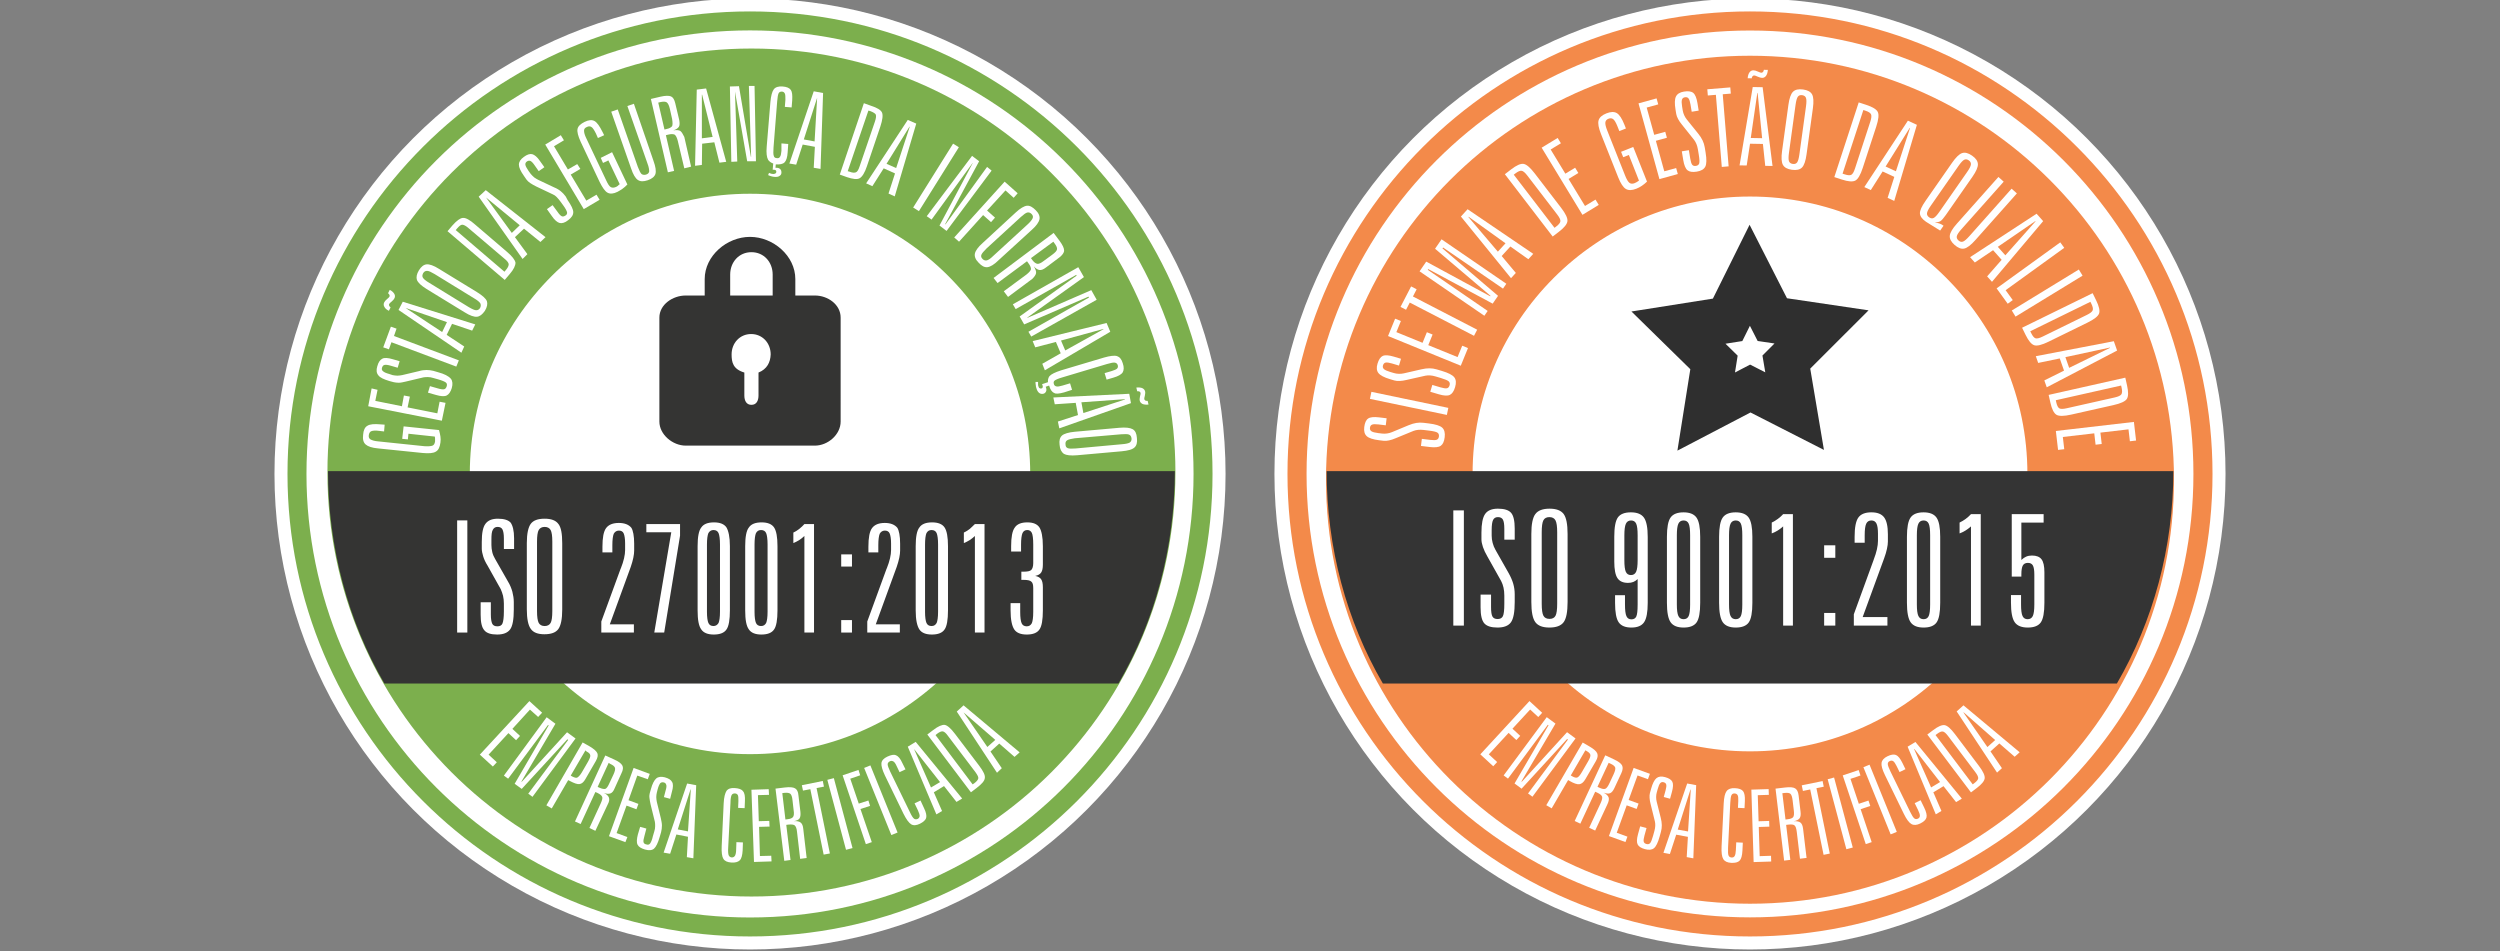
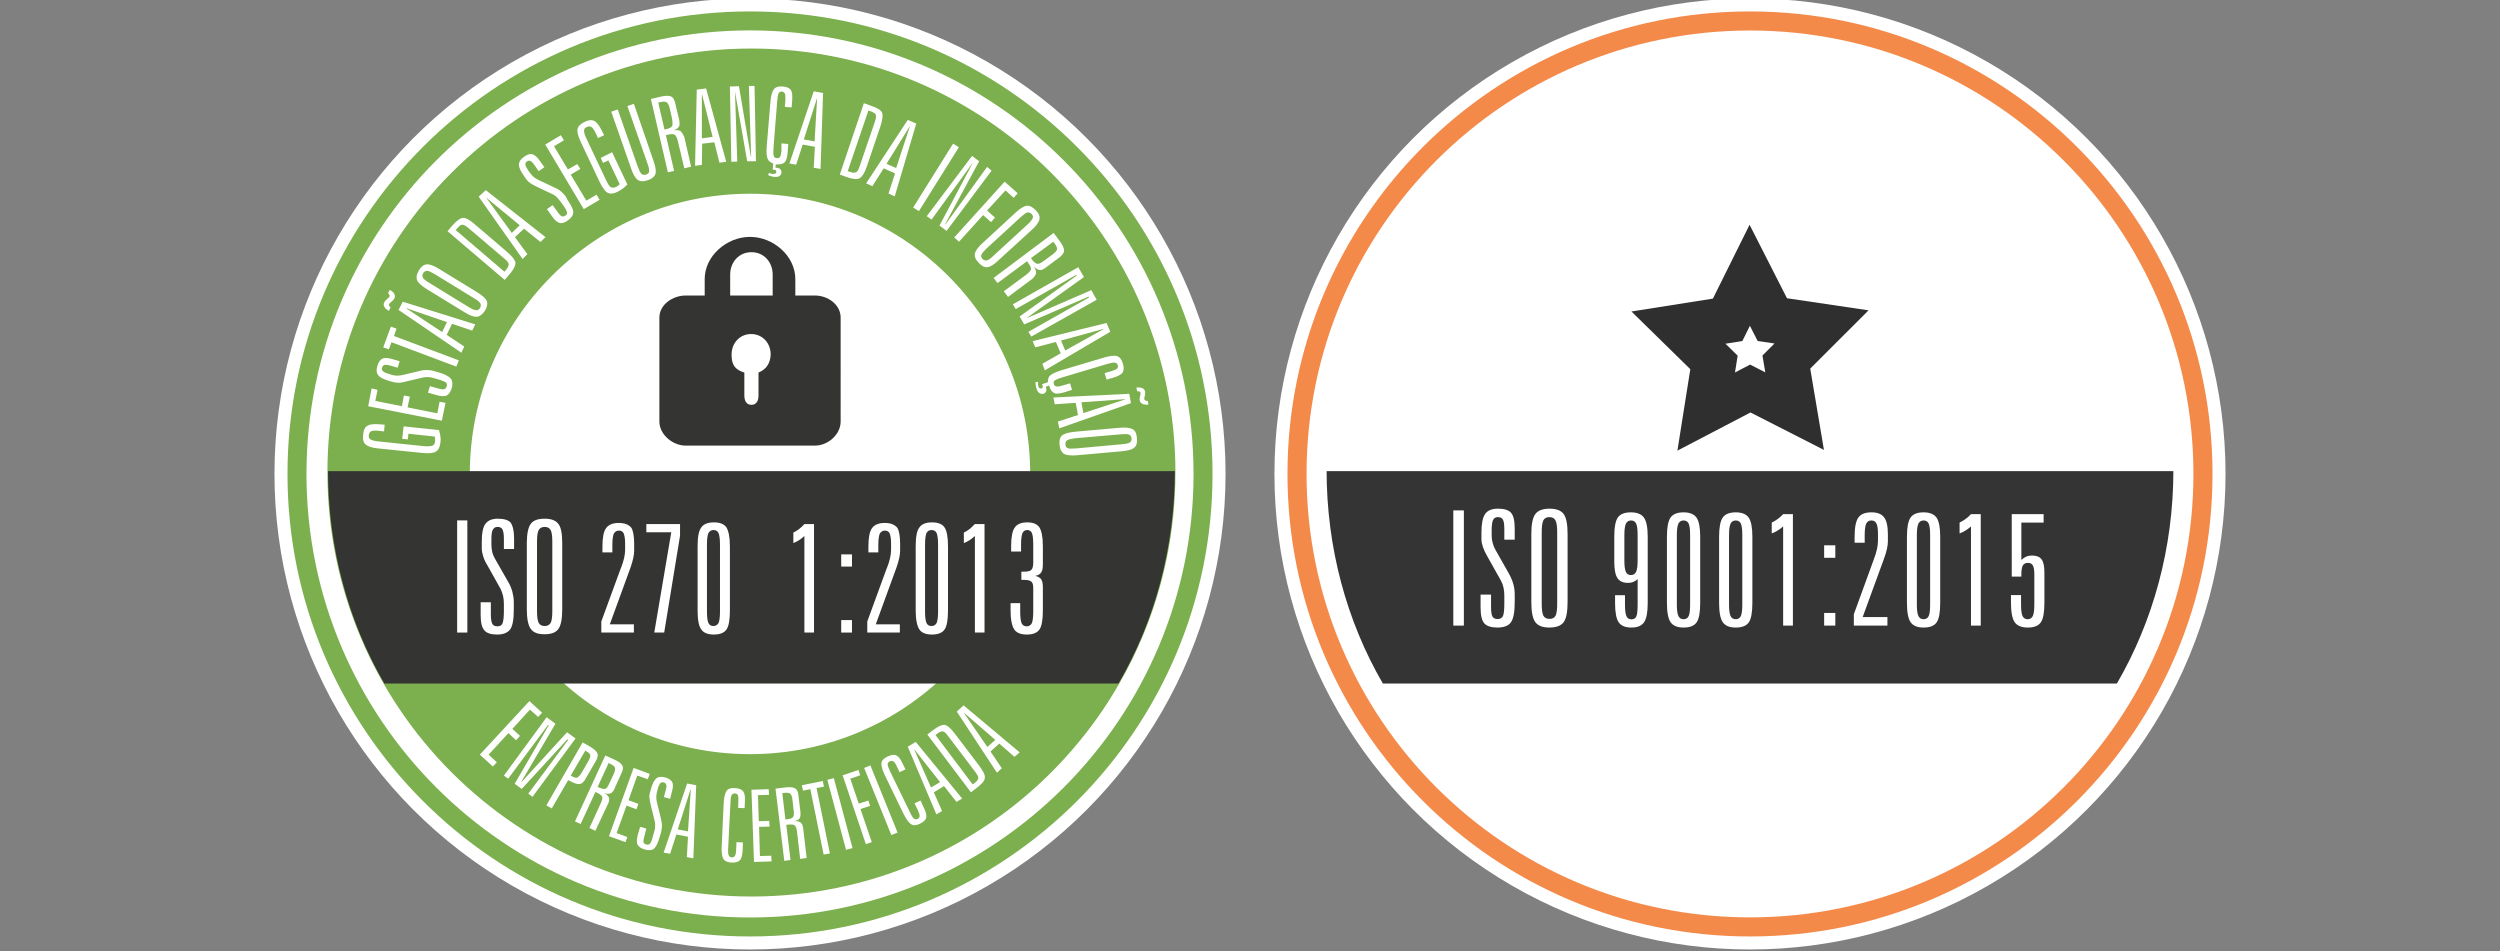
<svg xmlns="http://www.w3.org/2000/svg" version="1.1" id="Layer_1" x="0px" y="0px" width="828px" height="315px" viewBox="0 0 828 315" enable-background="new 0 0 828 315" xml:space="preserve">
  <rect x="0" y="0" width="828" height="315" fill="#808080" stroke="none" />
  <g>
    <circle fill="#FFFFFF" cx="248.405" cy="156.971" r="157.5" />
    <circle fill="#FFFFFF" cx="579.595" cy="156.971" r="157.5" />
    <g>
      <g>
        <g>
          <path fill="#7CAF4D" d="M248.873,16.074c-77.578,0-140.428,62.85-140.428,140.427c0,77.578,62.85,140.428,140.428,140.428      c77.577,0,140.427-62.851,140.427-140.428C389.3,79.018,326.355,16.074,248.873,16.074z" />
        </g>
        <g>
          <g>
            <path fill="#7CAF4D" d="M248.403,3.786c-84.612,0-153.185,68.572-153.185,153.185c0,84.613,68.572,153.185,153.185,153.185       c84.613,0,153.185-68.571,153.185-153.185C401.588,72.358,333.017,3.786,248.403,3.786z M248.403,303.871       c-81.142,0-146.899-65.758-146.899-146.9c0-81.142,65.758-146.9,146.899-146.9s146.899,65.758,146.899,146.9       C395.303,238.113,329.545,303.871,248.403,303.871z" />
          </g>
        </g>
      </g>
      <circle fill="#FFFFFF" stroke="#FFFFFF" stroke-width="2.308" stroke-miterlimit="10" cx="248.403" cy="156.971" r="91.648" />
      <g>
        <polygon fill="none" points="301.31,41.965 293.618,54.253 296.901,55.754 301.403,41.965    " />
        <path fill="none" d="M289.959,38.025c-0.188-0.469-0.75-0.844-1.782-1.125l-0.656-0.188l-6.848,20.075l0.656,0.188     c0.938,0.375,1.688,0.375,2.063,0.188c0.47-0.188,0.845-0.844,1.22-1.97l4.972-14.821C290.146,39.244,290.24,38.4,289.959,38.025     z" />
        <path fill="none" d="M342.021,72.264c0.188-0.469,0.094-0.938-0.375-1.407c-0.375-0.469-0.845-0.657-1.407-0.469     c-0.469,0.094-1.22,0.657-2.157,1.501l-11.351,10.413c-0.938,0.844-1.501,1.595-1.688,2.064c-0.188,0.469,0,0.938,0.375,1.407     c0.375,0.469,0.844,0.657,1.407,0.469c0.469-0.094,1.22-0.657,2.157-1.501l11.351-10.413     C341.271,73.483,341.834,72.827,342.021,72.264z" />
        <polygon fill="none" points="269.791,46.749 270.636,32.396 270.541,32.396 266.32,46.186    " />
        <path fill="none" d="M343.616,87.367c0.469,0.094,1.22-0.281,2.157-0.938l2.814-2.063c0.938-0.75,1.501-1.313,1.595-1.783     c0.094-0.469-0.188-1.125-0.75-1.876l-0.47-0.657l-7.316,5.441l0.469,0.657C342.584,86.898,343.147,87.273,343.616,87.367z" />
        <path fill="none" d="M167.074,85.678L155.16,75.547c-0.938-0.75-1.595-1.126-2.063-1.126s-1.031,0.469-1.688,1.22l-0.469,0.563     l16.135,13.789l0.469-0.563c0.656-0.75,1.032-1.407,0.938-1.876C168.387,87.085,167.918,86.429,167.074,85.678z" />
        <polygon fill="none" points="232.457,31.365 232.457,45.811 236.021,45.342 232.645,31.365    " />
        <path fill="none" d="M157.037,98.811l-13.133-8.067c-1.032-0.657-1.877-1.032-2.439-1.032s-0.938,0.188-1.313,0.75     c-0.281,0.563-0.375,1.032-0.094,1.501c0.281,0.469,0.938,1.032,2.063,1.688l13.133,8.067c1.126,0.656,1.877,1.032,2.439,1.032     c0.469,0,0.938-0.188,1.313-0.75c0.281-0.563,0.375-1.032,0.094-1.501C158.819,100.031,158.162,99.468,157.037,98.811z" />
        <polygon fill="none" points="147.938,106.691 134.336,102 134.242,102.094 146.437,109.974    " />
        <path fill="none" d="M221.763,36.055c-0.281-1.126-0.563-1.876-1.032-2.158c-0.375-0.281-1.031-0.281-2.063-0.094l-0.75,0.188     l2.063,8.912l0.75-0.188c0.938-0.188,1.595-0.563,1.782-0.938c0.282-0.375,0.188-1.22,0-2.345L221.763,36.055z" />
        <path fill="none" d="M373.916,143.932c-0.47-0.188-1.313-0.281-2.627-0.094l-15.384,1.407c-1.313,0.094-2.158,0.281-2.533,0.656     c-0.469,0.282-0.656,0.75-0.563,1.407s0.281,1.032,0.75,1.22s1.313,0.281,2.627,0.094l15.384-1.407     c1.22-0.094,2.063-0.281,2.533-0.563c0.469-0.281,0.656-0.75,0.563-1.407C374.666,144.588,374.385,144.213,373.916,143.932z" />
        <polygon fill="none" points="365.473,109.036 365.473,108.942 351.496,112.694 352.903,116.071    " />
        <polygon fill="none" points="358.063,133.238 358.813,136.802 372.509,132.394 372.509,132.3    " />
        <polygon fill="none" points="172.046,74.609 160.977,65.416 160.883,65.51 169.513,77.048    " />
        <path fill="#FFFFFF" d="M145.404,142.431l-11.726-1.219l-0.469,4.127l1.876,0.188l0.188-1.876l8.725,0.938     c0.094,0.281,0.094,0.563,0.094,0.844s0,0.469,0,0.75c-0.094,0.75-0.376,1.219-0.845,1.407c-0.469,0.188-1.407,0.282-2.721,0.188     l-15.29-1.595c-1.22-0.094-2.063-0.375-2.532-0.657c-0.47-0.281-0.657-0.75-0.563-1.407c0.094-0.656,0.375-1.125,0.845-1.313     c0.469-0.188,1.407-0.282,2.626-0.094l1.595,0.188l0.188-2.251l-1.313-0.094c-2.064-0.188-3.565-0.094-4.409,0.469     c-0.845,0.469-1.313,1.501-1.407,3.002c-0.188,1.501,0.094,2.533,0.845,3.189c0.75,0.657,2.063,1.125,4.221,1.313l14.634,1.501     c2.063,0.188,3.564,0.094,4.409-0.469c0.844-0.469,1.313-1.501,1.501-3.002c0.094-0.657,0.094-1.313,0-1.97     C145.78,143.838,145.593,143.181,145.404,142.431z" />
        <polygon fill="#FFFFFF" points="144.842,136.896 134.992,134.926 135.743,131.362 133.772,130.986 133.116,134.551      124.299,132.769 125.049,129.11 123.079,128.642 121.953,134.551 146.343,139.335 147.563,133.425 145.593,133.05    " />
        <path fill="#FFFFFF" d="M145.123,123.294l-1.595-0.469c-0.75-0.188-1.501-0.281-2.251-0.281c-0.751,0-1.595,0.094-2.533,0.375     l-5.534,1.313c-0.563,0.094-1.032,0.188-1.595,0.188s-1.032-0.094-1.595-0.188l-1.126-0.375     c-1.031-0.282-1.688-0.563-2.063-0.938c-0.375-0.281-0.469-0.656-0.281-1.219c0.188-0.469,0.375-0.75,0.844-0.844     c0.376-0.094,1.126,0,2.064,0.281l2.251,0.657l0.657-2.158l-2.252-0.656c-1.595-0.469-2.814-0.563-3.471-0.188     c-0.75,0.375-1.313,1.126-1.688,2.533c-0.375,1.22-0.281,2.251,0.375,3.002c0.563,0.75,1.782,1.313,3.658,1.876l1.407,0.375     c0.47,0.094,1.032,0.188,1.688,0.188c0.657,0,1.407-0.188,2.252-0.375l5.909-1.407c0.47-0.094,0.938-0.094,1.501-0.094     c0.563,0,1.126,0.094,1.688,0.281l1.688,0.469c1.313,0.375,2.158,0.75,2.533,1.032s0.469,0.75,0.281,1.313     c-0.188,0.563-0.469,0.844-0.845,0.938c-0.375,0.094-1.125,0-2.063-0.282l-2.626-0.75l-0.657,2.158l2.627,0.75     c1.595,0.469,2.814,0.563,3.564,0.188c0.75-0.375,1.313-1.219,1.688-2.439c0.375-1.313,0.281-2.345-0.281-3.095     C148.5,124.514,147.188,123.857,145.123,123.294z" />
        <polygon fill="#FFFFFF" points="131.334,108.848 129.458,108.192 126.925,115.04 128.801,115.696 129.646,113.351      151.127,121.418 151.971,119.354 130.489,111.287    " />
        <path fill="#FFFFFF" d="M128.801,102.938l0.563-1.125c-0.281-0.188-0.376-0.375-0.47-0.563s-0.094-0.375,0-0.563     c0.094-0.188,0.376-0.469,0.845-0.844c0.469-0.375,0.75-0.75,0.938-1.125c0.188-0.469,0.188-0.938-0.094-1.407     c-0.281-0.469-0.75-0.938-1.5-1.313l-0.563,1.125c0.281,0.188,0.375,0.375,0.469,0.563c0.095,0.188,0.095,0.375,0,0.563     c-0.094,0.188-0.375,0.469-0.844,0.844c-0.469,0.375-0.751,0.75-0.938,1.126c-0.188,0.469-0.188,0.938,0.094,1.407     C127.582,102.188,128.051,102.563,128.801,102.938z" />
        <path fill="#FFFFFF" d="M131.99,102.657l20.825,14.165l0.938-2.063l-5.816-3.846l1.782-3.659l6.66,2.251l1.032-2.063     l-24.015-7.505L131.99,102.657z M134.336,102l13.695,4.69l-1.595,3.283L134.336,102L134.336,102z" />
        <path fill="#FFFFFF" d="M157.975,96.748l-12.57-7.692c-1.782-1.125-3.188-1.595-4.127-1.501c-0.938,0.094-1.782,0.75-2.533,1.97     c-0.75,1.219-0.938,2.345-0.656,3.189c0.375,0.938,1.407,1.876,3.189,3.001l12.57,7.692c1.782,1.125,3.189,1.595,4.127,1.5     c0.938-0.094,1.782-0.75,2.627-1.97c0.75-1.219,0.938-2.345,0.656-3.189C160.883,98.811,159.757,97.873,157.975,96.748z      M159.007,102c-0.375,0.563-0.751,0.75-1.313,0.75c-0.469,0-1.313-0.375-2.439-1.032l-13.133-8.067     c-1.125-0.657-1.782-1.22-2.063-1.688c-0.281-0.469-0.188-0.938,0.094-1.501c0.375-0.563,0.751-0.75,1.313-0.75     s1.313,0.375,2.439,1.032l13.133,8.067c1.125,0.657,1.782,1.22,2.063,1.688C159.288,100.969,159.288,101.438,159.007,102z" />
        <path fill="#FFFFFF" d="M167.824,83.333l-10.412-8.912c-1.782-1.595-3.189-2.345-4.128-2.251     c-0.938,0.094-2.063,0.938-3.471,2.533l-1.595,1.876l18.949,16.135l1.595-1.876c1.407-1.595,1.97-2.908,1.97-3.846     C170.545,86.054,169.606,84.834,167.824,83.333z M167.543,89.431l-0.469,0.563l-16.135-13.789l0.469-0.563     c0.657-0.75,1.22-1.22,1.688-1.22s1.22,0.375,2.063,1.126l11.914,10.131c0.938,0.75,1.407,1.407,1.407,1.876     C168.481,88.023,168.199,88.68,167.543,89.431z" />
        <path fill="#FFFFFF" d="M158.537,65.135l14.54,20.637l1.595-1.595l-4.127-5.628l3.002-2.814l5.44,4.409l1.688-1.595     l-19.793-15.572L158.537,65.135z M160.977,65.416l11.163,9.193l-2.627,2.533L160.977,65.416L160.977,65.416z" />
        <path fill="#FFFFFF" d="M187.336,65.041c-0.469-0.657-1.032-1.22-1.595-1.688c-0.563-0.469-1.313-0.938-2.251-1.313l-5.159-2.439     c-0.47-0.188-0.938-0.563-1.407-0.844c-0.47-0.375-0.751-0.75-1.126-1.125l-0.75-1.032c-0.563-0.844-0.938-1.501-1.032-1.97     c-0.094-0.469,0.094-0.844,0.469-1.125s0.845-0.375,1.22-0.188c0.375,0.188,0.844,0.656,1.407,1.5l1.313,1.876l1.876-1.313     l-1.407-1.97c-0.938-1.407-1.876-2.158-2.627-2.345c-0.75-0.188-1.688,0.094-2.813,0.938c-1.032,0.75-1.595,1.595-1.595,2.533     s0.563,2.158,1.688,3.752l0.844,1.219c0.281,0.375,0.657,0.75,1.22,1.126c0.563,0.375,1.22,0.75,1.97,1.125l5.534,2.626     c0.47,0.188,0.845,0.469,1.22,0.844c0.375,0.375,0.751,0.844,1.126,1.313l1.031,1.407c0.845,1.125,1.22,1.97,1.313,2.345     c0.094,0.469-0.094,0.844-0.563,1.126c-0.469,0.281-0.845,0.375-1.22,0.188s-0.844-0.657-1.407-1.501l-1.595-2.157l-1.876,1.313     l1.595,2.251c0.938,1.407,1.876,2.157,2.627,2.345c0.75,0.188,1.782-0.094,2.814-0.938c1.125-0.845,1.688-1.688,1.688-2.627     c0-0.938-0.657-2.251-1.877-4.034L187.336,65.041z" />
        <polygon fill="#FFFFFF" points="194.184,66.448 189.024,57.818 192.214,55.942 191.182,54.347 188.086,56.129 183.49,48.438      186.773,46.467 185.741,44.779 180.582,47.875 193.34,69.262 198.593,66.167 197.561,64.478    " />
        <path fill="#FFFFFF" d="M198.968,52.283l0.751,1.688l1.782-0.844l3.752,7.88c-0.281,0.188-0.469,0.375-0.656,0.563     c-0.188,0.188-0.47,0.281-0.657,0.375c-0.656,0.281-1.22,0.281-1.688,0s-0.938-1.032-1.501-2.251l-6.566-13.883     c-0.563-1.125-0.75-1.97-0.75-2.533c0-0.563,0.281-0.938,0.938-1.219c0.563-0.281,1.126-0.281,1.501,0     c0.469,0.281,0.938,1.032,1.501,2.158l0.657,1.5l2.063-0.938l-0.563-1.125c-0.938-1.876-1.782-3.096-2.626-3.564     c-0.845-0.469-1.97-0.375-3.283,0.281s-2.157,1.407-2.346,2.345c-0.188,0.938,0.188,2.345,1.032,4.221l6.285,13.32     c0.938,1.876,1.782,3.096,2.626,3.564c0.845,0.469,1.971,0.375,3.283-0.281c0.563-0.281,1.126-0.657,1.688-1.032     c0.563-0.375,1.032-0.844,1.595-1.407l-5.065-10.694L198.968,52.283z" />
        <path fill="#FFFFFF" d="M209.943,34.367l-2.158,0.75l6.661,19.043c0.469,1.219,0.563,2.063,0.563,2.626     c-0.094,0.469-0.375,0.844-1.032,1.032c-0.563,0.188-1.125,0.094-1.501-0.188c-0.375-0.375-0.75-1.125-1.219-2.345l-6.66-19.042     l-2.158,0.75l6.566,18.761c0.657,1.97,1.407,3.283,2.252,3.846c0.844,0.563,1.876,0.563,3.283,0.094     c1.406-0.469,2.251-1.219,2.532-2.063c0.281-0.938,0.094-2.345-0.656-4.409L209.943,34.367z" />
        <path fill="#FFFFFF" d="M225.327,43.372c-0.469-0.282-1.313-0.375-2.345-0.188c0.938-0.281,1.595-0.75,1.876-1.219     c0.281-0.469,0.281-1.22,0.094-2.251l-1.313-5.535c-0.281-1.219-0.75-1.97-1.407-2.251c-0.656-0.282-1.876-0.282-3.471,0.094     l-3.189,0.75l5.629,24.295l2.063-0.469l-2.721-11.82l0.751-0.188c1.031-0.281,1.688-0.188,2.157,0     c0.375,0.281,0.751,0.938,1.032,2.064l2.157,9.099l2.251-0.563l-2.251-9.85C226.172,44.404,225.796,43.747,225.327,43.372z      M222.606,41.777c-0.281,0.375-0.844,0.75-1.782,0.938l-0.75,0.188l-2.063-8.912l0.75-0.188c0.938-0.188,1.595-0.188,2.063,0.094     c0.376,0.281,0.751,0.938,1.032,2.158l0.751,3.377C222.795,40.651,222.795,41.402,222.606,41.777z" />
        <path fill="#FFFFFF" d="M230.768,29.676l-0.563,25.234l2.252-0.282l0.094-7.035l4.033-0.469l1.688,6.754l2.251-0.281     l-6.66-24.296L230.768,29.676z M232.457,45.811V31.365h0.094l3.471,13.977L232.457,45.811z" />
        <polygon fill="#FFFFFF" points="248.028,28.457 248.778,51.908 248.685,51.908 244.745,28.55 241.743,28.645 242.212,53.597      244.183,53.503 243.432,30.333 243.432,30.333 247.466,53.409 250.373,53.409 249.904,28.457    " />
        <path fill="#FFFFFF" d="M258.815,49.938c-0.094,0.938-0.188,1.595-0.469,1.97c-0.188,0.375-0.563,0.563-1.032,0.469     c-0.563,0-0.938-0.281-1.031-0.75c-0.188-0.469-0.188-1.313-0.094-2.721l1.219-15.384c0.095-1.313,0.282-2.251,0.47-2.627     c0.188-0.375,0.563-0.563,1.031-0.563c0.563,0,0.845,0.281,1.032,0.656c0.188,0.375,0.188,1.032,0.188,2.064l-0.188,2.345     l2.251,0.188l0.188-2.345c0.094-1.688,0-2.814-0.47-3.471c-0.469-0.657-1.407-1.032-2.72-1.125     c-1.313-0.094-2.346,0.188-2.908,0.938c-0.563,0.75-0.938,2.157-1.126,4.221l-1.219,14.728c-0.188,2.157,0,3.564,0.469,4.409     c0.375,0.563,0.938,0.938,1.688,1.22l-0.188,2.063c0.094,0,0.094,0,0.188,0s0.188,0,0.281,0c0.281,0,0.469,0.094,0.563,0.188     c0.094,0.094,0.188,0.282,0.188,0.469c0,0.281-0.094,0.375-0.281,0.563c-0.188,0.094-0.469,0.188-0.75,0.188     c-0.188,0-0.47-0.094-0.657-0.094c-0.281-0.094-0.469-0.188-0.75-0.282l-0.281,0.75c0.375,0.188,0.75,0.282,1.031,0.375     c0.376,0.094,0.657,0.188,0.938,0.188c0.75,0.094,1.407,0,1.782-0.281c0.469-0.282,0.656-0.657,0.656-1.126     c0-0.469-0.094-0.844-0.375-1.125s-0.656-0.469-1.22-0.469h-0.375l0.094-1.125l0,0c1.313,0.094,2.346-0.094,2.908-0.657     c0.563-0.563,0.938-1.688,1.032-3.377l0.188-2.72l-2.252-0.188V49.938z" />
        <path fill="#FFFFFF" d="M261.442,54.16l2.251,0.375l2.158-6.66l4.033,0.75l-0.375,6.941l2.251,0.375l0.845-25.14l-3.096-0.563     L261.442,54.16z M270.636,32.396l-0.845,14.446l-3.564-0.657L270.636,32.396L270.636,32.396z" />
        <path fill="#FFFFFF" d="M291.554,41.965c0.751-2.251,0.938-3.846,0.563-4.69c-0.376-0.844-1.595-1.595-3.659-2.251l-2.345-0.844     l-7.974,23.639l2.346,0.844c1.97,0.657,3.377,0.844,4.221,0.375c0.845-0.469,1.688-1.783,2.439-4.034L291.554,41.965z      M284.706,55.098c-0.375,1.125-0.75,1.782-1.22,1.97c-0.469,0.188-1.125,0.188-2.063-0.188l-0.656-0.188l6.848-20.075     l0.656,0.188c0.938,0.375,1.595,0.75,1.782,1.125c0.188,0.469,0.094,1.219-0.281,2.345L284.706,55.098z" />
        <path fill="#FFFFFF" d="M300.653,39.713l-13.79,21.013l2.064,0.938l3.752-5.91l3.752,1.688l-2.157,6.66l2.063,0.938l7.13-24.108     L300.653,39.713z M293.618,54.253l7.598-12.289h0.094l-4.503,13.695L293.618,54.253z" />
        <rect x="297.428" y="57.534" transform="matrix(-0.53 0.848 -0.848 -0.53 523.997 -172.957)" fill="#FFFFFF" width="24.953" height="2.252" />
        <polygon fill="#FFFFFF" points="326.919,55.285 313.129,74.328 313.035,74.234 324.292,53.409 321.947,51.627 306.938,71.607      308.533,72.733 322.135,53.972 322.135,54.066 311.159,74.703 313.505,76.485 328.42,56.505    " />
        <polygon fill="#FFFFFF" points="328.232,73.577 329.545,72.076 326.919,69.731 333.017,63.071 335.736,65.51 337.05,64.009      332.734,60.163 316.037,78.643 317.632,80.05 325.605,71.232    " />
        <path fill="#FFFFFF" d="M341.646,76.204c1.595-1.407,2.438-2.627,2.626-3.565c0.188-0.938-0.188-1.97-1.219-3.001     c-1.032-1.032-1.971-1.595-2.908-1.501c-0.938,0.094-2.251,0.844-3.752,2.251l-10.882,10.038     c-1.595,1.407-2.439,2.626-2.627,3.564s0.188,1.97,1.22,3.002c1.032,1.125,1.97,1.595,2.908,1.5     c0.938-0.094,2.251-0.844,3.752-2.345L341.646,76.204z M326.825,86.241c-0.47,0.094-0.938,0-1.407-0.469     c-0.469-0.469-0.563-0.938-0.375-1.407c0.188-0.469,0.75-1.126,1.688-2.064l11.351-10.413c0.938-0.844,1.688-1.407,2.157-1.501     c0.469-0.094,0.938,0,1.407,0.469s0.563,0.938,0.375,1.407c-0.188,0.469-0.75,1.219-1.688,2.063L328.982,84.74     C328.045,85.678,327.294,86.147,326.825,86.241z" />
        <path fill="#FFFFFF" d="M343.147,90.462c0.094-0.563-0.188-1.313-0.751-2.251c0.657,0.75,1.313,1.126,1.876,1.22     c0.563,0.094,1.313-0.188,2.158-0.844l4.502-3.377c0.938-0.75,1.501-1.5,1.501-2.251s-0.469-1.782-1.501-3.189l-1.97-2.626     l-19.887,14.915l1.313,1.688l9.756-7.223l0.469,0.657c0.657,0.844,0.845,1.501,0.845,1.97c-0.094,0.469-0.563,1.032-1.501,1.783     l-7.505,5.534l1.407,1.876l8.067-6.003C342.584,91.682,343.054,91.025,343.147,90.462z M348.869,80.05l0.47,0.657     c0.563,0.75,0.844,1.407,0.75,1.876c-0.094,0.469-0.563,1.032-1.595,1.783l-2.814,2.063c-0.938,0.75-1.688,1.032-2.157,0.938     s-1.032-0.469-1.595-1.219l-0.469-0.657L348.869,80.05z" />
        <polygon fill="#FFFFFF" points="361.439,96.091 340.239,105.284 340.239,105.19 359,91.775 357.124,88.492 335.455,100.781      336.394,102.375 356.468,91.025 356.562,91.307 337.706,104.814 339.207,107.441 360.501,98.248 360.688,98.53 340.614,109.88      341.553,111.475 363.222,99.28    " />
        <path fill="#FFFFFF" d="M349.714,113.257l1.595,3.752l-6.098,3.471l0.845,2.157l21.669-12.757l-1.22-2.908l-24.483,6.003     l0.845,2.064L349.714,113.257z M365.473,108.942v0.094l-12.663,7.035l-1.407-3.283L365.473,108.942z" />
        <path fill="#FFFFFF" d="M352.434,129.955l2.627-0.844l-0.656-2.158l-2.533,0.75c-0.938,0.282-1.595,0.375-1.97,0.282     c-0.469-0.094-0.751-0.375-0.845-0.75c-0.188-0.563-0.094-0.938,0.281-1.22c0.376-0.281,1.22-0.656,2.533-1.032l14.728-4.409     c1.313-0.375,2.157-0.563,2.627-0.469c0.469,0.094,0.75,0.281,0.938,0.75s0.094,0.938-0.188,1.22     c-0.281,0.281-0.938,0.563-1.876,0.844l-2.252,0.657l0.657,2.158l2.251-0.657c1.595-0.469,2.627-1.032,3.096-1.782     c0.375-0.657,0.469-1.688,0-3.002c-0.375-1.313-1.031-2.063-1.876-2.345c-0.845-0.281-2.345-0.094-4.315,0.469l-14.164,4.221     c-2.064,0.657-3.377,1.313-3.94,1.97c-0.375,0.563-0.563,1.219-0.469,1.97l-1.97,0.657c0,0.094,0.094,0.094,0.094,0.188     s0.094,0.094,0.094,0.281c0.094,0.282,0.094,0.469,0,0.657s-0.188,0.282-0.375,0.282c-0.188,0.094-0.469,0-0.657-0.094     c-0.188-0.094-0.281-0.375-0.375-0.656c-0.094-0.188-0.094-0.469-0.094-0.657c0-0.282,0-0.469,0-0.75h-0.844     c0,0.375,0,0.75,0.094,1.125c0,0.375,0.094,0.657,0.188,0.938c0.188,0.75,0.563,1.313,0.938,1.595     c0.376,0.282,0.845,0.375,1.313,0.282s0.751-0.375,0.938-0.75c0.188-0.375,0.188-0.75,0-1.313l-0.094-0.281l1.125-0.375l0,0     c0.376,1.313,0.938,2.158,1.688,2.439C349.62,130.518,350.745,130.424,352.434,129.955z" />
        <path fill="#FFFFFF" d="M380.106,132.769c-0.281,0-0.563,0-0.75-0.094s-0.281-0.281-0.375-0.469c0-0.188,0-0.563,0.188-1.126     c0.094-0.563,0.188-1.032,0.094-1.407c-0.094-0.469-0.375-0.844-0.938-1.126c-0.469-0.188-1.125-0.281-1.97-0.188l0.281,1.22     c0.281,0,0.563,0,0.751,0.094s0.281,0.281,0.375,0.469c0,0.188,0,0.563-0.188,1.126c-0.094,0.563-0.188,1.032-0.094,1.407     c0.094,0.469,0.375,0.844,0.938,1.126c0.469,0.188,1.126,0.281,1.97,0.188L380.106,132.769z" />
        <path fill="#FFFFFF" d="M374.01,130.424l-25.141,1.219l0.47,2.251l6.941-0.469l0.75,4.034l-6.66,2.158l0.469,2.251l23.733-8.349     L374.01,130.424z M358.813,136.802l-0.656-3.564l14.446-1.032v0.094L358.813,136.802z" />
        <path fill="#FFFFFF" d="M375.135,142.149c-0.844-0.469-2.251-0.657-4.408-0.469l-14.728,1.313     c-2.064,0.188-3.565,0.657-4.222,1.219c-0.75,0.657-1.032,1.688-0.845,3.096c0.095,1.501,0.657,2.439,1.407,3.002     c0.845,0.469,2.252,0.657,4.409,0.469l14.728-1.313c2.063-0.188,3.471-0.563,4.222-1.22c0.75-0.656,1.031-1.688,0.844-3.189     C376.448,143.557,375.979,142.618,375.135,142.149z M374.197,146.558c-0.47,0.282-1.313,0.469-2.533,0.563l-15.384,1.407     c-1.313,0.094-2.158,0.094-2.627-0.094c-0.469-0.188-0.75-0.563-0.75-1.22c-0.094-0.657,0.094-1.125,0.563-1.407     c0.469-0.281,1.313-0.469,2.533-0.656l15.29-1.313c1.313-0.094,2.157-0.094,2.627,0.094c0.469,0.188,0.75,0.563,0.844,1.22     C374.854,145.808,374.572,146.277,374.197,146.558z" />
      </g>
      <g>
        <path fill="#FFFFFF" d="M175.329,232.203l4.221,3.846l-1.313,1.407l-2.72-2.438l-5.816,6.379l2.533,2.345l-1.313,1.407     l-2.533-2.346l-6.566,7.129l2.721,2.533l-1.313,1.407l-4.314-3.94L175.329,232.203z" />
        <path fill="#FFFFFF" d="M181.051,237.55l2.908,2.157l-11.257,19.137l0.094,0.094l15.009-16.416l2.814,2.064l-14.259,19.323     l-1.407-1.032l13.228-17.822l-0.282-0.188l-15.103,16.416l-2.345-1.689l11.257-19.323l-0.188-0.188l-13.227,17.824l-1.406-1.032     L181.051,237.55z" />
        <path fill="#FFFFFF" d="M192.964,245.898l2.346,1.313c1.407,0.845,2.251,1.595,2.532,2.251c0.282,0.657,0.094,1.502-0.469,2.533     L193.902,258c-0.563,1.031-1.22,1.594-1.97,1.688c-0.751,0.094-1.782-0.281-3.189-1.031l-0.563-0.281l-5.441,9.381l-1.782-1.032     L192.964,245.898z M193.902,248.525l-4.878,8.349l0.469,0.281c0.751,0.376,1.313,0.563,1.688,0.376     c0.376-0.188,0.938-0.751,1.501-1.689l2.064-3.564c0.563-1.031,0.844-1.688,0.75-2.157c-0.094-0.47-0.469-0.845-1.22-1.22     L193.902,248.525z" />
        <path fill="#FFFFFF" d="M200.469,250.214l2.908,1.313c1.501,0.656,2.345,1.313,2.72,1.97c0.376,0.656,0.282,1.501-0.281,2.626     l-2.251,4.973c-0.375,0.938-0.845,1.5-1.407,1.688s-1.22,0.188-2.157-0.188c0.938,0.469,1.501,1.032,1.688,1.596     c0.188,0.563,0.094,1.313-0.375,2.156l-4.128,8.818l-1.97-0.938l3.752-8.162c0.469-1.031,0.656-1.781,0.469-2.157     c-0.188-0.469-0.656-0.845-1.595-1.313l-0.656-0.281l-4.878,10.6l-1.876-0.844L200.469,250.214z M201.595,252.652l-3.659,7.974     l0.657,0.282c0.844,0.375,1.501,0.469,1.876,0.375c0.469-0.188,0.845-0.751,1.313-1.783l1.407-3.002     c0.469-1.031,0.656-1.781,0.469-2.25c-0.188-0.47-0.656-0.845-1.501-1.221L201.595,252.652z" />
        <path fill="#FFFFFF" d="M209.85,254.342l5.347,1.969l-0.656,1.783l-3.472-1.22l-2.907,8.161l3.283,1.219l-0.657,1.783     l-3.283-1.22l-3.283,9.099l3.564,1.314l-0.656,1.688l-5.44-1.97L209.85,254.342z" />
        <path fill="#FFFFFF" d="M222.513,262.314l-0.563,2.252l-2.063-0.563l0.563-2.157c0.281-0.938,0.375-1.595,0.188-1.971     c-0.094-0.375-0.375-0.656-0.844-0.75s-0.845,0-1.126,0.281c-0.281,0.375-0.563,0.938-0.844,1.971l-0.282,1.125     c-0.094,0.469-0.188,0.938-0.188,1.502c0,0.563,0.094,1.031,0.188,1.594l1.313,5.348c0.188,0.938,0.375,1.688,0.375,2.438     s-0.094,1.501-0.281,2.251l-0.469,1.596c-0.563,1.969-1.22,3.283-1.876,3.846c-0.657,0.563-1.688,0.656-3.002,0.281     c-1.22-0.375-2.063-0.844-2.438-1.595c-0.376-0.751-0.282-1.876,0.094-3.377l0.75-2.532l2.063,0.563l-0.656,2.532     c-0.281,0.938-0.375,1.595-0.281,1.97s0.375,0.657,0.938,0.751c0.47,0.188,0.938,0.094,1.22-0.282     c0.281-0.375,0.656-1.125,0.938-2.438l0.469-1.595c0.188-0.563,0.281-1.125,0.281-1.688c0-0.563,0-1.032-0.094-1.501     l-1.407-5.722c-0.188-0.751-0.281-1.501-0.375-2.157c-0.094-0.657,0-1.221,0.094-1.596l0.375-1.313     c0.47-1.783,1.126-3.002,1.782-3.564c0.657-0.563,1.688-0.657,2.814-0.375c1.313,0.375,2.063,0.844,2.439,1.594     C222.982,259.594,222.982,260.814,222.513,262.314z" />
        <path fill="#FFFFFF" d="M227.579,259.5l3.001,0.563l-0.938,24.202l-2.158-0.375l0.376-6.755l-3.847-0.75l-2.063,6.378     l-2.157-0.375L227.579,259.5z M228.704,261.471l-4.221,13.227l3.377,0.656l0.938-13.883H228.704z" />
        <path fill="#FFFFFF" d="M246.715,265.41l-0.094,2.252l-2.157-0.094l0.094-2.252c0-0.938,0-1.595-0.188-1.97     c-0.188-0.376-0.563-0.563-1.032-0.563s-0.844,0.188-1.031,0.563c-0.188,0.375-0.376,1.22-0.376,2.532l-0.75,14.822     c-0.094,1.313,0,2.251,0.188,2.626s0.563,0.657,1.032,0.657c0.469,0,0.75-0.188,1.031-0.563c0.188-0.375,0.375-1.032,0.375-1.876     l0.094-2.627l2.158,0.094l-0.094,2.627c-0.094,1.595-0.375,2.721-0.938,3.283c-0.563,0.563-1.501,0.844-2.814,0.75     c-1.313-0.094-2.157-0.469-2.626-1.219c-0.469-0.751-0.657-2.158-0.563-4.222l0.656-14.165c0.094-2.063,0.469-3.377,0.938-4.127     c0.563-0.75,1.501-1.031,2.721-0.938c1.313,0.094,2.251,0.375,2.721,1.031C246.621,262.596,246.809,263.722,246.715,265.41z" />
        <path fill="#FFFFFF" d="M248.873,261.564l5.722-0.188l0.094,1.876l-3.658,0.094l0.281,8.63l3.471-0.094l0.094,1.876l-3.471,0.094     l0.281,9.662l3.752-0.094l0.094,1.876l-5.815,0.188L248.873,261.564z" />
        <path fill="#FFFFFF" d="M256.846,261.189l3.096-0.375c1.595-0.188,2.721-0.095,3.377,0.281c0.656,0.375,1.032,1.125,1.126,2.345     l0.656,5.44c0.094,1.032,0,1.688-0.281,2.158c-0.281,0.469-0.938,0.75-1.876,0.938c1.031-0.094,1.782,0.094,2.251,0.469     c0.47,0.375,0.751,1.032,0.845,2.064l1.125,9.662l-2.157,0.281l-1.032-8.912c-0.094-1.125-0.375-1.782-0.75-2.157     c-0.375-0.281-1.032-0.376-2.063-0.281l-0.751,0.094l1.407,11.632l-2.063,0.281L256.846,261.189z M259.098,262.689l1.031,8.725     l0.751-0.094c0.938-0.094,1.501-0.375,1.782-0.751c0.281-0.375,0.375-1.126,0.188-2.251l-0.375-3.283     c-0.094-1.126-0.376-1.877-0.751-2.158s-1.032-0.375-1.97-0.281L259.098,262.689z" />
        <path fill="#FFFFFF" d="M265.569,260.063l6.942-1.407l0.375,1.876l-2.439,0.47l4.409,21.668l-2.063,0.376l-4.409-21.669     l-2.438,0.469L265.569,260.063z" />
        <path fill="#FFFFFF" d="M274.013,258.281l2.157-0.563l6.191,23.17l-2.158,0.563L274.013,258.281z" />
        <path fill="#FFFFFF" d="M279.078,256.78l5.253-1.782l0.563,1.782l-3.283,1.126l2.814,8.254l3.189-1.031l0.563,1.782l-3.189,1.032     l3.753,10.975l-1.971,0.657L279.078,256.78z" />
        <path fill="#FFFFFF" d="M286.207,254.342l2.063-0.845l9.006,22.231l-2.063,0.845L286.207,254.342z" />
        <path fill="#FFFFFF" d="M298.871,252.746l1.031,2.064l-1.97,0.938l-0.938-1.97c-0.376-0.845-0.751-1.407-1.126-1.595     s-0.751-0.281-1.22,0c-0.375,0.188-0.656,0.563-0.656,0.938c0,0.47,0.281,1.221,0.844,2.439l6.473,13.32     c0.563,1.22,1.032,1.971,1.407,2.252s0.751,0.281,1.22,0.094c0.375-0.188,0.563-0.469,0.656-0.938     c0-0.469-0.188-1.032-0.563-1.876l-1.126-2.346l1.97-0.938l1.126,2.439c0.751,1.5,0.938,2.626,0.751,3.283     c-0.188,0.75-0.938,1.406-2.064,1.969c-1.125,0.563-2.157,0.657-2.907,0.188c-0.751-0.47-1.595-1.595-2.533-3.472l-6.191-12.757     c-0.844-1.782-1.22-3.189-1.125-4.034c0.094-0.844,0.75-1.594,1.97-2.157c1.219-0.563,2.157-0.751,2.813-0.469     C297.464,250.401,298.214,251.246,298.871,252.746z" />
        <path fill="#FFFFFF" d="M300.653,247.306l2.626-1.595l15.385,18.762l-1.876,1.125l-4.128-5.253l-3.377,2.063l2.721,6.191     l-1.876,1.126L300.653,247.306z M302.717,248.057l5.629,12.758l3.001-1.783L302.717,248.057L302.717,248.057z" />
        <path fill="#FFFFFF" d="M307.126,243.271l1.97-1.5c1.595-1.22,2.908-1.783,3.752-1.689c0.845,0.094,2.064,1.127,3.471,3.002     l7.974,10.507c1.407,1.876,2.063,3.189,1.876,4.128c-0.094,0.938-1.031,1.969-2.626,3.189l-1.97,1.5L307.126,243.271z      M309.846,243.459l12.289,16.322l0.563-0.375c0.751-0.563,1.22-1.125,1.313-1.594c0.094-0.47-0.281-1.126-0.938-2.064     l-9.099-12.007c-0.656-0.938-1.22-1.407-1.688-1.501s-1.126,0.188-1.876,0.75L309.846,243.459z" />
        <path fill="#FFFFFF" d="M316.882,235.674l2.251-2.064l18.573,15.572l-1.688,1.501l-5.065-4.409l-2.907,2.627l3.752,5.535     l-1.595,1.5L316.882,235.674z M319.133,235.955l7.88,11.444l2.626-2.345L319.133,235.955L319.133,235.955z" />
      </g>
      <path fill="#343433" d="M269.885,97.873h-6.473v-5.441c0-7.692-7.316-13.977-15.009-13.977c-7.691,0-15.009,6.285-15.009,13.977    v5.441h-6.285c-4.314,0-8.724,3.002-8.724,7.317v34.427c0,4.315,4.409,7.974,8.724,7.974h42.775c4.315,0,8.536-3.659,8.536-7.974    V105.19C278.421,100.875,274.2,97.873,269.885,97.873z M251.218,123.388v7.598c0,1.688-0.656,3.096-2.345,3.096    c-1.689,0-2.346-1.407-2.346-3.096v-7.598c-3.752-1.125-4.221-3.377-4.221-6.003c0-3.752,2.72-6.754,6.472-6.754    s6.473,3.001,6.473,6.754C255.157,120.011,254.032,122.263,251.218,123.388z M255.908,97.873h-14.071v-6.941    c0-4.128,2.908-7.411,7.036-7.411c4.127,0,7.035,3.283,7.035,7.411V97.873z" />
      <path fill="#343433" d="M108.633,155.751c0,25.609,6.66,49.999,18.667,70.636h243.145c12.008-20.637,18.668-44.933,18.668-70.636    v0.282H108.633V155.751z" />
      <g>
        <path fill="#FFFFFF" d="M151.408,172.355h3.377v37.146h-3.377V172.355z" />
        <path fill="#FFFFFF" d="M170.264,178.265v3.564h-3.377v-3.471c0-1.501-0.188-2.438-0.47-3.002     c-0.281-0.563-0.844-0.845-1.595-0.845c-0.75,0-1.219,0.282-1.595,0.939c-0.375,0.656-0.469,1.688-0.469,3.283v1.781     c0,0.751,0.094,1.502,0.281,2.346s0.563,1.595,0.938,2.251l4.221,7.411c0.751,1.219,1.22,2.438,1.501,3.471     c0.281,1.125,0.47,2.251,0.47,3.377v2.533c0,3.189-0.376,5.439-1.22,6.566c-0.845,1.125-2.252,1.688-4.315,1.688     s-3.471-0.469-4.221-1.406c-0.845-0.938-1.22-2.627-1.22-5.16v-4.127h3.377v4.033c0,1.502,0.188,2.533,0.469,3.096     s0.845,0.845,1.688,0.845c0.845,0,1.407-0.282,1.688-0.938s0.47-1.97,0.47-4.033v-2.533c0-0.938-0.095-1.782-0.282-2.627     c-0.188-0.75-0.469-1.5-0.75-2.156l-4.409-7.881c-0.656-1.031-1.125-2.063-1.407-3.002c-0.281-0.938-0.469-1.781-0.469-2.532     v-2.251c0-2.908,0.375-4.878,1.22-6.004c0.844-1.125,2.157-1.688,4.127-1.688c2.064,0,3.471,0.47,4.222,1.313     C169.794,174.043,170.264,175.732,170.264,178.265z" />
        <path fill="#FFFFFF" d="M186.21,179.953v21.951c0,3.189-0.469,5.346-1.313,6.473c-0.845,1.125-2.346,1.688-4.597,1.688     c-2.158,0-3.659-0.563-4.503-1.781c-0.845-1.127-1.313-3.283-1.313-6.473v-21.951c0-3.096,0.469-5.253,1.313-6.379     c0.844-1.125,2.345-1.688,4.597-1.688c2.157,0,3.658,0.563,4.503,1.688C185.835,174.606,186.21,176.764,186.21,179.953z      M182.927,179.391c0-1.877-0.188-3.189-0.563-3.846c-0.375-0.657-1.032-1.033-1.97-1.033c-0.938,0-1.595,0.376-1.97,1.033     c-0.376,0.656-0.563,1.969-0.563,3.846v22.982c0,1.97,0.188,3.189,0.563,3.939c0.375,0.656,1.031,1.031,1.97,1.031     c0.938,0,1.595-0.375,1.97-1.031s0.563-1.97,0.563-3.939V179.391z" />
        <path fill="#FFFFFF" d="M210.037,180.047v2.346c0,0.656-0.094,1.406-0.281,2.345s-0.47,1.876-0.845,3.002l-6.941,19.042h7.974     v2.721h-10.788v-3.658l6.379-17.448l0.094-0.188c0.938-2.345,1.407-4.409,1.407-6.003v-2.252c0-1.501-0.188-2.627-0.469-3.283     s-0.845-0.938-1.595-0.938c-0.751,0-1.313,0.375-1.688,1.031c-0.281,0.656-0.47,1.971-0.47,3.752v2.439h-3.283v-1.877     c0-3.001,0.376-5.064,1.22-6.19c0.845-1.126,2.252-1.688,4.222-1.688c1.876,0,3.283,0.563,4.127,1.595     C209.662,175.639,210.037,177.514,210.037,180.047z" />
        <path fill="#FFFFFF" d="M214.164,173.574h11.069v3.846l-5.253,32.082h-3.283l5.628-33.207h-8.255v-2.721H214.164z" />
        <path fill="#FFFFFF" d="M241.743,180.891v21.295c0,3.096-0.375,5.253-1.126,6.285c-0.75,1.125-2.157,1.688-4.221,1.688     c-1.97,0-3.377-0.563-4.128-1.688c-0.844-1.127-1.219-3.189-1.219-6.285v-21.295c0-3.001,0.375-5.158,1.219-6.19     c0.751-1.126,2.158-1.688,4.222-1.688c1.97,0,3.377,0.563,4.127,1.688C241.274,175.826,241.743,177.89,241.743,180.891z      M238.46,180.328c0-1.782-0.188-3.096-0.469-3.752s-0.845-1.031-1.688-1.031c-0.751,0-1.313,0.375-1.688,1.031     c-0.281,0.656-0.469,1.97-0.469,3.752v22.326c0,1.782,0.188,3.002,0.469,3.658s0.844,1.031,1.688,1.031     c0.75,0,1.313-0.375,1.688-1.031c0.281-0.656,0.469-1.876,0.469-3.752V180.328z" />
-         <path fill="#FFFFFF" d="M257.503,180.891v21.295c0,3.096-0.376,5.253-1.126,6.285c-0.751,1.125-2.157,1.688-4.222,1.688     c-1.97,0-3.377-0.563-4.127-1.688c-0.844-1.127-1.22-3.189-1.22-6.285v-21.295c0-3.001,0.375-5.158,1.22-6.19     c0.75-1.126,2.157-1.688,4.221-1.688c1.971,0,3.377,0.563,4.128,1.688C257.127,175.826,257.503,177.89,257.503,180.891z      M254.22,180.328c0-1.782-0.188-3.096-0.47-3.752c-0.281-0.656-0.844-1.031-1.688-1.031c-0.844,0-1.313,0.375-1.688,1.031     c-0.281,0.656-0.469,1.97-0.469,3.752v22.326c0,1.782,0.188,3.002,0.469,3.658c0.282,0.656,0.845,1.031,1.688,1.031     c0.845,0,1.313-0.375,1.688-1.031c0.282-0.656,0.47-1.876,0.47-3.752V180.328z" />
        <path fill="#FFFFFF" d="M266.414,173.574h3.189v35.928h-3.189v-31.988c-0.563,0.563-1.22,1.032-1.782,1.408     c-0.563,0.375-1.22,0.656-1.876,0.938v-3.471c0.75-0.375,1.407-0.75,1.97-1.22C265.382,174.606,265.945,174.137,266.414,173.574z     " />
        <path fill="#FFFFFF" d="M278.608,183.611h3.565v4.033h-3.565V183.611z M278.608,205.375h3.565v4.127h-3.565V205.375z" />
        <path fill="#FFFFFF" d="M298.12,180.047v2.346c0,0.656-0.094,1.406-0.281,2.345s-0.469,1.876-0.844,3.002l-6.942,19.042h7.974     v2.721h-10.787v-3.658l6.379-17.448l0.094-0.188c0.938-2.345,1.407-4.409,1.407-6.003v-2.252c0-1.501-0.188-2.627-0.47-3.283     s-0.844-0.938-1.595-0.938c-0.75,0-1.313,0.375-1.688,1.031c-0.281,0.656-0.469,1.971-0.469,3.752v2.439h-3.283v-1.877     c0-3.001,0.375-5.064,1.22-6.19c0.844-1.126,2.251-1.688,4.221-1.688c1.876,0,3.283,0.563,4.128,1.595     C297.745,175.639,298.12,177.514,298.12,180.047z" />
        <path fill="#FFFFFF" d="M313.974,180.891v21.295c0,3.096-0.375,5.253-1.126,6.285c-0.75,1.125-2.157,1.688-4.221,1.688     c-1.971,0-3.377-0.563-4.128-1.688c-0.75-1.127-1.22-3.189-1.22-6.285v-21.295c0-3.001,0.376-5.158,1.22-6.19     c0.751-1.126,2.158-1.688,4.222-1.688c1.97,0,3.377,0.563,4.127,1.688C313.599,175.826,313.974,177.89,313.974,180.891z      M310.69,180.328c0-1.782-0.188-3.096-0.469-3.752c-0.282-0.656-0.845-1.031-1.688-1.031c-0.845,0-1.313,0.375-1.688,1.031     c-0.282,0.656-0.47,1.97-0.47,3.752v22.326c0,1.782,0.188,3.002,0.47,3.658c0.281,0.656,0.844,1.031,1.688,1.031     c0.844,0,1.313-0.375,1.688-1.031c0.281-0.656,0.469-1.876,0.469-3.752V180.328z" />
        <path fill="#FFFFFF" d="M322.885,173.574h3.189v35.928h-3.189v-31.988c-0.563,0.563-1.219,1.032-1.782,1.408     c-0.563,0.375-1.219,0.656-1.876,0.938v-3.471c0.751-0.375,1.407-0.75,1.97-1.22C321.76,174.606,322.322,174.137,322.885,173.574     z" />
        <path fill="#FFFFFF" d="M345.398,180.891v6.098c0,1.22-0.188,2.064-0.563,2.627s-1.032,0.938-1.97,1.125     c0.938,0.188,1.595,0.563,1.97,1.126c0.375,0.563,0.563,1.407,0.563,2.627v7.692c0,3.096-0.375,5.253-1.126,6.285     c-0.75,1.125-2.157,1.688-4.221,1.688c-1.97,0-3.377-0.563-4.128-1.688c-0.75-1.127-1.219-3.189-1.219-6.285v-2.439h3.189v3.002     c0,1.782,0.188,3.002,0.469,3.658s0.844,1.032,1.688,1.032c0.844,0,1.313-0.376,1.688-1.032c0.281-0.656,0.469-1.876,0.469-3.752     v-7.88c0-1.126-0.188-1.782-0.656-2.157c-0.375-0.375-1.22-0.563-2.439-0.563h-0.844v-2.721h0.844     c1.22,0,2.064-0.188,2.439-0.563c0.375-0.376,0.656-1.127,0.656-2.252v-6.191c0-1.97-0.188-3.283-0.469-3.846     s-0.751-0.938-1.501-0.938c-0.751,0-1.313,0.375-1.595,1.031s-0.469,1.97-0.469,3.752v2.346h-3.283v-1.783     c0-3.001,0.375-5.064,1.219-6.19c0.751-1.126,2.158-1.688,4.128-1.688s3.283,0.563,4.033,1.688     C344.93,175.732,345.398,177.795,345.398,180.891z" />
      </g>
    </g>
    <g>
      <path fill="#FFFFFF" d="M732.783,156.97c0,84.601-68.585,153.185-153.186,153.185c-84.602,0-153.185-68.584-153.185-153.185    S494.996,3.786,579.598,3.786C664.198,3.786,732.783,72.369,732.783,156.97" />
-       <path fill="#F38A4A" d="M579.598,18.459c-77.557,0-140.426,62.871-140.426,140.437c0,77.55,62.869,140.418,140.426,140.418    c77.561,0,140.426-62.868,140.426-140.418C720.023,81.33,657.158,18.459,579.598,18.459" />
      <path fill="#F38A4A" d="M579.6,303.834L579.6,303.834c-81.112,0-146.866-65.753-146.866-146.863    c0-81.109,65.754-146.865,146.866-146.865c81.111,0,146.861,65.755,146.861,146.865    C726.461,238.081,660.711,303.834,579.6,303.834 M579.6,3.786c-84.604,0-153.187,68.584-153.187,153.186    c0,84.599,68.583,153.184,153.187,153.184c84.602,0,153.184-68.585,153.184-153.184C732.783,72.37,664.201,3.786,579.6,3.786z" />
      <path fill="#FFFFFF" d="M671.209,156.975c0,50.594-41.014,91.606-91.61,91.606c-50.596,0-91.611-41.013-91.611-91.606    c0-50.598,41.016-91.615,91.611-91.615C630.195,65.36,671.209,106.376,671.209,156.975z" />
      <path fill="none" stroke="#FFFFFF" stroke-width="0.53" stroke-miterlimit="22.926" d="M671.209,156.975    c0,50.594-41.014,91.606-91.61,91.606c-50.596,0-91.611-41.013-91.611-91.606c0-50.598,41.016-91.615,91.611-91.615    C630.195,65.36,671.209,106.376,671.209,156.975z" />
      <g>
        <polygon fill="#FFFFFF" points="506.559,232.194 510.769,236.078 509.478,237.478 506.785,234.995 500.927,241.347      503.498,243.719 502.217,245.106 499.646,242.733 493.092,249.84 495.854,252.389 494.563,253.788 490.28,249.838    " />
        <polygon fill="#FFFFFF" points="512.282,237.522 515.173,239.661 503.898,258.811 504.029,258.908 519.006,242.498      521.819,244.578 507.542,263.875 506.088,262.799 519.293,244.955 519.03,244.762 503.943,261.213 501.615,259.489      512.868,240.202 512.646,240.039 499.442,257.883 498.004,256.818    " />
-         <path fill="#FFFFFF" d="M525.079,248.498L525.079,248.498l-4.838,8.331l0.478,0.278c0.713,0.414,1.272,0.547,1.679,0.401     c0.405-0.149,0.898-0.725,1.482-1.728l2.092-3.604c0.583-1.002,0.839-1.719,0.765-2.144c-0.073-0.425-0.466-0.844-1.178-1.258     L525.079,248.498z M524.184,245.927l2.308,1.34c1.407,0.815,2.249,1.574,2.523,2.265c0.275,0.693,0.119,1.548-0.471,2.561     l-3.465,5.967c-0.589,1.013-1.252,1.569-1.985,1.669c-0.736,0.101-1.809-0.259-3.215-1.075l-0.521-0.304l-5.443,9.373     l-1.789-1.038L524.184,245.927z" />
        <path fill="#FFFFFF" d="M532.786,252.641L532.786,252.641l-3.7,7.953l0.663,0.308c0.857,0.399,1.495,0.513,1.921,0.346     c0.426-0.165,0.878-0.765,1.358-1.801l1.407-3.022c0.485-1.045,0.657-1.784,0.514-2.22c-0.145-0.438-0.643-0.857-1.499-1.255     L532.786,252.641z M531.66,250.16l2.863,1.332c1.475,0.686,2.377,1.357,2.707,2.013c0.329,0.654,0.243,1.52-0.255,2.592     l-2.293,4.928c-0.422,0.907-0.891,1.466-1.408,1.677c-0.519,0.216-1.233,0.159-2.147-0.171c0.909,0.495,1.456,1.014,1.647,1.558     c0.189,0.542,0.069,1.276-0.361,2.199l-4.091,8.796l-1.991-0.927l3.781-8.132c0.477-1.022,0.64-1.753,0.492-2.193     c-0.148-0.439-0.676-0.872-1.58-1.292l-0.693-0.322l-4.923,10.58l-1.874-0.872L531.66,250.16z" />
        <polygon fill="#FFFFFF" points="541.06,254.335 546.446,256.288 545.797,258.08 542.354,256.831 539.406,264.954      542.696,266.148 542.054,267.921 538.763,266.729 535.467,275.815 539.001,277.099 538.35,278.889 532.875,276.902    " />
        <path fill="#FFFFFF" d="M553.732,262.327l-0.608,2.213l-2.088-0.577l0.594-2.149c0.252-0.91,0.329-1.56,0.234-1.952     c-0.094-0.391-0.383-0.654-0.862-0.786c-0.461-0.127-0.837-0.026-1.13,0.304c-0.294,0.33-0.576,0.98-0.844,1.954l-0.311,1.13     c-0.131,0.47-0.199,0.972-0.206,1.506c-0.006,0.532,0.057,1.053,0.185,1.561l1.338,5.316c0.225,0.896,0.343,1.713,0.353,2.453     c0.01,0.738-0.086,1.475-0.288,2.206l-0.433,1.57c-0.554,2.007-1.183,3.291-1.883,3.854c-0.699,0.561-1.698,0.66-2.995,0.303     c-1.267-0.349-2.069-0.875-2.409-1.574c-0.342-0.704-0.296-1.84,0.137-3.408l0.709-2.572l2.103,0.578l-0.688,2.494     c-0.258,0.943-0.342,1.607-0.244,1.994c0.095,0.386,0.394,0.648,0.896,0.787c0.513,0.142,0.918,0.049,1.219-0.279     c0.297-0.331,0.627-1.143,0.984-2.438l0.44-1.6c0.165-0.598,0.26-1.152,0.283-1.67c0.025-0.519-0.012-1.001-0.113-1.458     l-1.401-5.688c-0.206-0.767-0.327-1.475-0.366-2.126c-0.04-0.652,0-1.199,0.123-1.639l0.371-1.35     c0.496-1.798,1.091-2.982,1.782-3.551c0.691-0.569,1.643-0.688,2.856-0.352c1.276,0.352,2.081,0.871,2.414,1.56     C554.217,259.63,554.167,260.759,553.732,262.327" />
        <path fill="#FFFFFF" d="M559.884,261.497L559.884,261.497l-4.214,13.257l3.409,0.628l0.9-13.866L559.884,261.497z      M558.797,259.492l2.976,0.55l-0.94,24.235l-2.193-0.404l0.394-6.712l-3.873-0.716l-2.09,6.402l-2.145-0.396L558.797,259.492z" />
        <path fill="#FFFFFF" d="M577.897,265.372l-0.112,2.292l-2.18-0.109l0.111-2.225c0.045-0.933-0.024-1.584-0.206-1.951     c-0.184-0.368-0.53-0.563-1.039-0.589c-0.466-0.021-0.801,0.167-1.005,0.563c-0.205,0.397-0.338,1.247-0.401,2.546l-0.731,14.842     c-0.065,1.332-0.011,2.206,0.165,2.614c0.176,0.411,0.522,0.628,1.043,0.654c0.445,0.024,0.772-0.15,0.988-0.52     c0.212-0.371,0.342-1.011,0.387-1.923l0.127-2.584l2.179,0.107l-0.132,2.667c-0.08,1.635-0.39,2.731-0.928,3.285     c-0.537,0.556-1.462,0.801-2.773,0.736c-1.29-0.064-2.17-0.482-2.642-1.255c-0.473-0.772-0.659-2.177-0.56-4.216l0.697-14.19     c0.101-2.026,0.422-3.395,0.969-4.106s1.463-1.036,2.753-0.972c1.322,0.064,2.22,0.396,2.697,0.995     C577.778,262.633,577.978,263.745,577.897,265.372" />
        <polygon fill="#FFFFFF" points="580.05,261.528 585.775,261.348 585.836,263.252 582.176,263.367 582.445,272.006      585.943,271.896 586.004,273.782 582.505,273.893 582.808,283.555 586.564,283.435 586.623,285.338 580.802,285.521    " />
        <path fill="#FFFFFF" d="M590.317,262.715L590.317,262.715l1.04,8.709l0.728-0.088c0.938-0.111,1.543-0.349,1.814-0.716     c0.274-0.366,0.343-1.114,0.208-2.245l-0.396-3.313c-0.135-1.141-0.381-1.86-0.732-2.158c-0.352-0.294-0.996-0.388-1.935-0.276     L590.317,262.715z M588.055,261.197l3.134-0.372c1.616-0.194,2.737-0.101,3.362,0.286c0.625,0.384,1.008,1.163,1.148,2.336     l0.646,5.398c0.115,0.99,0.012,1.714-0.316,2.168c-0.328,0.455-0.967,0.781-1.914,0.982c1.031-0.057,1.77,0.096,2.216,0.457     c0.449,0.362,0.733,1.049,0.854,2.063l1.15,9.631l-2.182,0.26l-1.063-8.904c-0.137-1.12-0.382-1.828-0.738-2.124     c-0.358-0.295-1.031-0.386-2.023-0.266l-0.76,0.09l1.385,11.584l-2.053,0.247L588.055,261.197z" />
        <polygon fill="#FFFFFF" points="596.742,260.098 603.645,258.685 604.025,260.552 601.603,261.047 606.027,282.7 603.971,283.12      599.544,261.467 597.123,261.963    " />
        <rect x="608.265" y="257.552" transform="matrix(-0.966 0.258 -0.258 -0.966 1267.674 372.563)" fill="#FFFFFF" width="2.197" height="24.004" />
        <polygon fill="#FFFFFF" points="610.312,256.81 615.589,255.042 616.193,256.845 612.877,257.957 615.645,266.215      618.838,265.143 619.438,266.932 616.243,268.004 619.9,278.914 617.94,279.569    " />
        <rect x="621.825" y="253.005" transform="matrix(-0.927 0.376 -0.376 -0.927 1299.78 276.247)" fill="#FFFFFF" width="2.196" height="24.004" />
        <path fill="#FFFFFF" d="M630.086,252.697l1.004,2.063l-1.959,0.954l-0.977-2.004c-0.41-0.84-0.783-1.374-1.121-1.608     c-0.336-0.235-0.734-0.239-1.192-0.015c-0.419,0.203-0.624,0.529-0.609,0.976c0.011,0.445,0.305,1.255,0.874,2.426l6.512,13.356     c0.584,1.2,1.05,1.937,1.402,2.213c0.352,0.272,0.762,0.296,1.229,0.069c0.4-0.194,0.605-0.506,0.613-0.933     c0.01-0.427-0.184-1.05-0.584-1.87l-1.133-2.326l1.959-0.955l1.17,2.399c0.719,1.472,0.975,2.581,0.771,3.327     c-0.204,0.746-0.896,1.405-2.076,1.98c-1.162,0.564-2.135,0.623-2.92,0.175c-0.789-0.449-1.627-1.591-2.521-3.425l-6.226-12.772     c-0.888-1.822-1.265-3.178-1.132-4.065c0.136-0.886,0.783-1.612,1.943-2.178c1.191-0.579,2.14-0.723,2.843-0.425     C628.663,250.355,629.371,251.233,630.086,252.697" />
-         <path fill="#FFFFFF" d="M633.943,248.085L633.943,248.085l5.639,12.716l2.967-1.789l-8.521-10.979L633.943,248.085z      M631.801,247.305l2.592-1.563l15.367,18.765l-1.908,1.151l-4.158-5.286l-3.371,2.035l2.68,6.176l-1.869,1.127L631.801,247.305z" />
+         <path fill="#FFFFFF" d="M633.943,248.085L633.943,248.085l5.639,12.716l2.967-1.789l-8.521-10.979L633.943,248.085z      M631.801,247.305l15.367,18.765l-1.908,1.151l-4.158-5.286l-3.371,2.035l2.68,6.176l-1.869,1.127L631.801,247.305z" />
        <path fill="#FFFFFF" d="M641.045,243.45L641.045,243.45l12.322,16.328l0.533-0.403c0.797-0.6,1.223-1.129,1.278-1.586     c0.057-0.456-0.254-1.134-0.936-2.035l-9.058-12.004c-0.688-0.909-1.264-1.402-1.728-1.479c-0.466-0.075-1.092,0.183-1.882,0.777     L641.045,243.45z M638.326,243.279l1.934-1.462c1.639-1.234,2.902-1.784,3.793-1.649c0.891,0.139,2.034,1.127,3.427,2.973     l7.948,10.536c1.387,1.835,2.02,3.205,1.902,4.111c-0.119,0.906-0.99,1.969-2.608,3.19l-1.936,1.462L638.326,243.279z" />
        <path fill="#FFFFFF" d="M650.299,235.99L650.299,235.99l7.924,11.434l2.578-2.315l-10.43-9.184L650.299,235.99z M648.049,235.628     l2.252-2.023l18.614,15.548l-1.659,1.489l-5.074-4.412l-2.932,2.633l3.789,5.563l-1.621,1.457L648.049,235.628z" />
      </g>
      <path fill="#343434" d="M439.369,155.784c0,25.631,6.638,49.963,18.634,70.597h243.115c11.995-20.634,18.708-44.966,18.708-70.597    c0-0.002,0,0.249,0,0.249H439.369C439.369,156.033,439.369,155.782,439.369,155.784" />
      <path fill="#2F2F2F" d="M618.864,102.782L591.85,98.78l-12.392-24.335l-12.15,24.456l-26.977,4.264l19.502,19.114l-4.278,26.973    l24.207-12.643l24.327,12.405l-4.54-26.93L618.864,102.782z M584.662,123.319l-5.031-2.564l-5.004,2.615l0.885-5.576l-4.032-3.955    l5.577-0.879l2.512-5.056l2.562,5.03l5.585,0.824l-3.992,3.994L584.662,123.319z" />
      <g>
        <path fill="#FFFFFF" d="M481.339,169.041h3.493v38.157h-3.493V169.041z" />
        <path fill="#FFFFFF" d="M501.673,175.095v3.647h-3.441v-3.544c0-1.5-0.155-2.53-0.466-3.091s-0.862-0.841-1.655-0.841     c-0.76,0-1.294,0.314-1.604,0.944c-0.311,0.629-0.466,1.745-0.466,3.35v1.862c0,0.775,0.107,1.575,0.323,2.393     c0.216,0.82,0.53,1.591,0.943,2.315l4.295,7.58c0.725,1.275,1.25,2.48,1.578,3.608c0.327,1.131,0.492,2.299,0.492,3.505v2.589     c0,3.311-0.419,5.543-1.256,6.699c-0.836,1.155-2.324,1.733-4.462,1.733c-2.087,0-3.54-0.467-4.358-1.397     c-0.82-0.932-1.229-2.689-1.229-5.277v-4.242h3.467v4.113c0,1.553,0.154,2.604,0.466,3.155c0.311,0.552,0.88,0.829,1.707,0.829     c0.845,0,1.427-0.315,1.746-0.945c0.319-0.629,0.479-2.013,0.479-4.151v-2.639c0-0.983-0.091-1.876-0.271-2.677     c-0.182-0.803-0.444-1.532-0.789-2.187l-4.553-8.123c-0.639-1.086-1.125-2.122-1.462-3.105c-0.336-0.981-0.504-1.836-0.504-2.561     v-2.224c0-2.967,0.409-5.033,1.229-6.196c0.819-1.165,2.229-1.747,4.229-1.747c2.104,0,3.557,0.458,4.358,1.372     C501.271,170.757,501.673,172.508,501.673,175.095z" />
        <path fill="#FFFFFF" d="M519.185,176.829v22.584c0,3.275-0.44,5.5-1.319,6.673c-0.88,1.173-2.45,1.76-4.709,1.76     c-2.225,0-3.776-0.596-4.656-1.786c-0.88-1.188-1.319-3.404-1.319-6.646v-22.584c0-3.209,0.443-5.403,1.332-6.585     c0.888-1.182,2.453-1.772,4.695-1.772s3.799,0.587,4.669,1.76C518.748,171.404,519.185,173.604,519.185,176.829z      M515.743,176.311c0-1.931-0.189-3.255-0.569-3.971c-0.379-0.716-1.052-1.073-2.018-1.073c-0.948,0-1.607,0.349-1.979,1.048     c-0.372,0.698-0.557,2.03-0.557,3.996v23.619c0,1.982,0.189,3.319,0.568,4.01c0.38,0.689,1.053,1.034,2.019,1.034     c0.948,0,1.608-0.345,1.979-1.034c0.37-0.69,0.556-2.027,0.556-4.01V176.311z" />
        <path fill="#FFFFFF" d="M545.725,177.837v21.833c0,3.105-0.401,5.243-1.204,6.416c-0.801,1.173-2.202,1.76-4.203,1.76     s-3.402-0.578-4.203-1.733c-0.803-1.156-1.204-3.302-1.204-6.442v-2.534h3.286v3.077c0,1.863,0.159,3.149,0.478,3.855     c0.319,0.707,0.867,1.061,1.644,1.061s1.314-0.31,1.617-0.932c0.301-0.621,0.452-1.947,0.452-3.984v-8.433     c-0.432,0.432-0.905,0.75-1.423,0.957c-0.517,0.207-1.104,0.311-1.759,0.311c-1.639,0-2.807-0.526-3.506-1.577     c-0.698-1.052-1.048-2.89-1.048-5.511v-8.176c0-3.173,0.401-5.315,1.203-6.427c0.803-1.113,2.238-1.67,4.308-1.67     c2.053,0,3.493,0.587,4.32,1.76C545.311,172.62,545.725,174.75,545.725,177.837z M542.387,177.319     c0-1.862-0.159-3.151-0.479-3.867s-0.884-1.073-1.694-1.073c-0.812,0-1.384,0.361-1.721,1.086     c-0.336,0.725-0.504,2.01-0.504,3.854v8.2c0,1.88,0.164,3.175,0.492,3.882c0.327,0.706,0.888,1.06,1.681,1.06     c0.811,0,1.384-0.362,1.72-1.086c0.337-0.725,0.505-2.009,0.505-3.855V177.319z" />
        <path fill="#FFFFFF" d="M563.106,177.784v21.886c0,3.19-0.4,5.351-1.202,6.48s-2.238,1.695-4.308,1.695     c-2.035,0-3.463-0.583-4.281-1.746c-0.819-1.164-1.229-3.324-1.229-6.479v-21.836c0-3.12,0.405-5.251,1.216-6.389     c0.811-1.139,2.241-1.708,4.294-1.708c2.035,0,3.462,0.579,4.282,1.733C562.697,172.577,563.106,174.698,563.106,177.784z      M559.77,177.268c0-1.862-0.16-3.144-0.479-3.841c-0.319-0.699-0.884-1.048-1.694-1.048s-1.384,0.357-1.721,1.073     c-0.336,0.716-0.504,1.988-0.504,3.815v22.945c0,1.83,0.168,3.097,0.504,3.804c0.337,0.708,0.91,1.062,1.721,1.062     s1.375-0.35,1.694-1.048c0.318-0.699,0.479-1.97,0.479-3.817V177.268z" />
        <path fill="#FFFFFF" d="M580.387,177.784v21.886c0,3.19-0.4,5.351-1.202,6.48s-2.238,1.695-4.308,1.695     c-2.035,0-3.463-0.583-4.281-1.746c-0.819-1.164-1.229-3.324-1.229-6.479v-21.836c0-3.12,0.405-5.251,1.216-6.389     c0.811-1.139,2.241-1.708,4.294-1.708c2.035,0,3.462,0.579,4.282,1.733C579.978,172.577,580.387,174.698,580.387,177.784z      M577.05,177.268c0-1.862-0.16-3.144-0.479-3.841c-0.319-0.699-0.884-1.048-1.694-1.048s-1.384,0.357-1.721,1.073     c-0.336,0.716-0.504,1.988-0.504,3.815v22.945c0,1.83,0.168,3.097,0.504,3.804c0.337,0.708,0.91,1.062,1.721,1.062     s1.375-0.35,1.694-1.048c0.318-0.699,0.479-1.97,0.479-3.817V177.268z" />
        <path fill="#FFFFFF" d="M590.578,170.283h3.233v36.915h-3.233v-32.854c-0.621,0.552-1.242,1.018-1.861,1.396     c-0.622,0.379-1.26,0.69-1.916,0.931v-3.596c0.742-0.361,1.428-0.775,2.057-1.24C589.487,171.37,590.061,170.853,590.578,170.283     z" />
        <path fill="#FFFFFF" d="M604.158,180.604h3.699v4.139h-3.699V180.604z M604.158,203.009h3.699v4.189h-3.699V203.009z" />
        <path fill="#FFFFFF" d="M625.268,176.958v2.432c0,0.655-0.104,1.456-0.311,2.405c-0.207,0.948-0.509,1.967-0.906,3.053     l-7.139,19.531h8.2v2.819h-11.124v-3.751l6.52-17.901l0.077-0.233c0.931-2.432,1.397-4.492,1.397-6.183v-2.354     c0-1.587-0.168-2.717-0.506-3.389c-0.336-0.673-0.892-1.009-1.668-1.009c-0.811,0-1.384,0.357-1.721,1.073     c-0.336,0.716-0.504,1.988-0.504,3.815v2.483h-3.338v-1.967c0-3.104,0.415-5.229,1.242-6.376c0.828-1.146,2.268-1.721,4.32-1.721     c1.967,0,3.367,0.553,4.203,1.656C624.849,172.447,625.268,174.318,625.268,176.958z" />
        <path fill="#FFFFFF" d="M642.598,177.784v21.886c0,3.19-0.4,5.351-1.203,6.48c-0.801,1.13-2.236,1.695-4.307,1.695     c-2.035,0-3.463-0.583-4.281-1.746c-0.819-1.164-1.229-3.324-1.229-6.479v-21.836c0-3.12,0.404-5.251,1.217-6.389     c0.81-1.139,2.24-1.708,4.293-1.708c2.035,0,3.463,0.579,4.282,1.733C642.189,172.577,642.598,174.698,642.598,177.784z      M639.262,177.268c0-1.862-0.16-3.144-0.479-3.841c-0.32-0.699-0.885-1.048-1.695-1.048s-1.383,0.357-1.721,1.073     c-0.336,0.716-0.504,1.988-0.504,3.815v22.945c0,1.83,0.168,3.097,0.504,3.804c0.338,0.708,0.91,1.062,1.721,1.062     s1.375-0.35,1.695-1.048c0.318-0.699,0.479-1.97,0.479-3.817V177.268z" />
        <path fill="#FFFFFF" d="M652.79,170.283h3.233v36.915h-3.233v-32.854c-0.622,0.552-1.242,1.018-1.862,1.396     c-0.621,0.379-1.26,0.69-1.915,0.931v-3.596c0.741-0.361,1.427-0.775,2.057-1.24C651.698,171.37,652.271,170.853,652.79,170.283z     " />
        <path fill="#FFFFFF" d="M666.293,170.283h10.555v2.793h-7.373v12.393c0.535-0.519,1.074-0.893,1.617-1.126s1.177-0.35,1.902-0.35     c1.482,0,2.538,0.419,3.168,1.255c0.629,0.837,0.944,2.273,0.944,4.308v10.114c0,3.19-0.401,5.351-1.202,6.48     c-0.803,1.13-2.238,1.695-4.308,1.695c-2.054,0-3.493-0.587-4.321-1.76c-0.827-1.173-1.24-3.328-1.24-6.466v-2.536h3.336v3.129     c0,1.848,0.164,3.118,0.492,3.817c0.327,0.698,0.887,1.048,1.682,1.048c0.81,0,1.383-0.354,1.721-1.062     c0.336-0.707,0.504-1.974,0.504-3.804v-9.907c0-1.431-0.16-2.435-0.479-3.015c-0.319-0.576-0.867-0.864-1.643-0.864     c-0.794,0-1.354,0.283-1.682,0.853c-0.328,0.569-0.492,1.578-0.492,3.026v0.672h-3.182V170.283z" />
      </g>
      <g>
        <path fill="#FFFFFF" d="M456.78,138.234l2.468,0.302l-0.283,2.329l-2.399-0.292c-1.017-0.125-1.726-0.104-2.132,0.06     c-0.404,0.164-0.641,0.514-0.706,1.05c-0.063,0.514,0.106,0.901,0.507,1.165c0.4,0.263,1.143,0.459,2.229,0.592l1.261,0.154     c0.525,0.065,1.074,0.058,1.646-0.021c0.571-0.077,1.121-0.228,1.646-0.447l5.485-2.28c0.925-0.384,1.781-0.641,2.573-0.77     c0.792-0.128,1.598-0.142,2.414-0.042l1.751,0.215c2.241,0.272,3.719,0.741,4.432,1.402c0.713,0.663,0.981,1.717,0.805,3.165     c-0.174,1.413-0.607,2.357-1.307,2.834c-0.698,0.479-1.922,0.61-3.674,0.396l-2.871-0.351l0.286-2.347l2.784,0.34     c1.05,0.128,1.776,0.11,2.175-0.054c0.399-0.164,0.633-0.526,0.701-1.087c0.07-0.572-0.095-0.992-0.494-1.26     s-1.323-0.49-2.771-0.667l-1.785-0.218c-0.666-0.08-1.278-0.093-1.836-0.038c-0.558,0.057-1.072,0.174-1.545,0.354l-5.875,2.411     c-0.787,0.342-1.529,0.585-2.223,0.732c-0.692,0.147-1.284,0.19-1.774,0.131l-1.507-0.185c-2.008-0.246-3.371-0.693-4.092-1.345     c-0.721-0.65-0.997-1.653-0.832-3.008c0.173-1.423,0.604-2.371,1.288-2.836C453.811,138.147,455.028,138.021,456.78,138.234z" />
        <path fill="#FFFFFF" d="M453.726,132.11l0.485-2.332l25.475,5.313l-0.487,2.332L453.726,132.11z" />
        <path fill="#FFFFFF" d="M461.63,118.116l2.385,0.711l-0.669,2.248l-2.316-0.689c-0.981-0.292-1.686-0.391-2.111-0.297     c-0.427,0.095-0.718,0.401-0.871,0.92c-0.148,0.495-0.047,0.906,0.305,1.231c0.352,0.325,1.051,0.644,2.1,0.956l1.217,0.361     c0.507,0.151,1.049,0.237,1.627,0.254c0.577,0.02,1.143-0.036,1.697-0.166l5.789-1.333c0.976-0.225,1.864-0.335,2.666-0.33     c0.802,0.005,1.599,0.125,2.387,0.36l1.691,0.503c2.164,0.644,3.543,1.353,4.136,2.124c0.592,0.771,0.68,1.857,0.264,3.254     c-0.405,1.364-0.992,2.223-1.76,2.577c-0.769,0.355-1.998,0.281-3.688-0.222l-2.773-0.826l0.674-2.266l2.688,0.801     c1.015,0.302,1.732,0.404,2.154,0.309c0.421-0.096,0.712-0.414,0.873-0.955c0.164-0.553,0.071-0.994-0.278-1.326     c-0.349-0.332-1.223-0.704-2.621-1.121l-1.724-0.512c-0.644-0.191-1.244-0.306-1.804-0.344c-0.559-0.037-1.087-0.006-1.582,0.091     l-6.195,1.396c-0.834,0.206-1.604,0.323-2.313,0.352c-0.707,0.028-1.298-0.028-1.771-0.168l-1.454-0.433     c-1.938-0.577-3.209-1.247-3.811-2.009c-0.603-0.761-0.708-1.796-0.318-3.104c0.408-1.375,0.99-2.236,1.743-2.583     C458.718,117.536,459.939,117.613,461.63,118.116z" />
        <path fill="#FFFFFF" d="M459.719,111.295l2.346-5.749l1.911,0.78l-1.499,3.675l8.673,3.54l1.434-3.512l1.895,0.773l-1.434,3.512     l9.702,3.959l1.54-3.773l1.911,0.781l-2.386,5.848L459.719,111.295z" />
        <path fill="#FFFFFF" d="M463.849,101.645l3.511-6.785l1.833,0.949l-1.232,2.382l21.278,11.009l-1.046,2.021l-21.278-11.009     l-1.232,2.382L463.849,101.645z" />
        <path fill="#FFFFFF" d="M470.163,89.864l2.206-3.216l21.183,11.475l0.099-0.146l-18.357-15.59l2.146-3.128l21.457,14.722     l-1.107,1.615l-19.842-13.615l-0.2,0.291l18.405,15.709l-1.776,2.589l-21.329-11.447l-0.171,0.248l19.844,13.614l-1.099,1.6     L470.163,89.864z" />
        <path fill="#FFFFFF" d="M483.854,71.718l2.213-2.422l21.746,14.777l-1.631,1.784l-5.946-4.215l-2.88,3.151l4.686,5.596     l-1.595,1.745L483.854,71.718z M486.321,71.869l9.771,11.485l2.535-2.774l-12.235-8.788L486.321,71.869z" />
        <path fill="#FFFFFF" d="M498.41,57.697l2.086-1.601c1.764-1.353,3.129-1.96,4.096-1.819c0.968,0.14,2.214,1.203,3.738,3.19     l8.71,11.351c1.518,1.979,2.216,3.458,2.095,4.44c-0.121,0.982-1.054,2.144-2.799,3.481l-2.086,1.601L498.41,57.697z      M501.358,57.858l13.499,17.594l0.574-0.44c0.858-0.659,1.316-1.236,1.373-1.731c0.057-0.497-0.287-1.229-1.031-2.199     l-9.923-12.934c-0.752-0.98-1.381-1.509-1.886-1.588c-0.506-0.08-1.184,0.208-2.032,0.858L501.358,57.858z" />
        <path fill="#FFFFFF" d="M510.593,48.917l5.307-3.226l1.073,1.764l-3.393,2.062l4.867,8.004l3.24-1.97l1.064,1.749l-3.242,1.971     l5.445,8.953l3.482-2.117l1.072,1.763l-5.396,3.282L510.593,48.917z" />
        <path fill="#FFFFFF" d="M538.011,41.31l0.494,1.246l-2.181,0.865l-0.625-1.573c-0.485-1.224-0.948-2.011-1.384-2.364     c-0.437-0.352-0.973-0.402-1.607-0.149c-0.611,0.242-0.95,0.65-1.015,1.219c-0.065,0.57,0.139,1.451,0.611,2.642l5.931,14.937     c0.508,1.279,0.987,2.089,1.44,2.427c0.452,0.34,1.029,0.37,1.732,0.09c0.209-0.083,0.433-0.193,0.669-0.332     c0.238-0.138,0.489-0.304,0.756-0.5l-3.355-8.5l-1.869,0.743l-0.709-1.787l4.033-1.602l4.557,11.478     c-0.559,0.538-1.127,1.001-1.707,1.39c-0.579,0.388-1.192,0.709-1.837,0.966c-1.443,0.573-2.603,0.593-3.478,0.062     c-0.876-0.533-1.719-1.821-2.53-3.864l-5.683-14.314c-0.808-2.035-1.076-3.538-0.804-4.512c0.271-0.975,1.134-1.75,2.588-2.327     c1.442-0.573,2.594-0.603,3.456-0.091C536.356,37.971,537.194,39.254,538.011,41.31z" />
        <path fill="#FFFFFF" d="M542.672,34.237l5.986-1.652l0.55,1.989l-3.826,1.056l2.494,9.031l3.656-1.01l0.544,1.973l-3.655,1.009     l2.79,10.101l3.928-1.084l0.55,1.99l-6.088,1.681L542.672,34.237z" />
-         <path fill="#FFFFFF" d="M562.2,34.174l0.404,2.454l-2.314,0.382l-0.394-2.385c-0.166-1.01-0.386-1.686-0.656-2.028     c-0.271-0.342-0.674-0.47-1.208-0.382c-0.51,0.084-0.834,0.356-0.974,0.814c-0.14,0.457-0.119,1.227,0.059,2.305l0.207,1.253     c0.086,0.522,0.246,1.047,0.482,1.575c0.236,0.526,0.534,1.011,0.893,1.453l3.731,4.623c0.629,0.778,1.116,1.529,1.461,2.252     c0.347,0.724,0.586,1.491,0.72,2.304l0.287,1.741c0.368,2.228,0.335,3.778-0.1,4.647c-0.436,0.87-1.372,1.424-2.811,1.661     c-1.404,0.232-2.434,0.08-3.088-0.456c-0.655-0.535-1.126-1.673-1.413-3.414l-0.471-2.854l2.332-0.385l0.457,2.768     c0.173,1.044,0.394,1.735,0.663,2.072c0.271,0.336,0.685,0.458,1.241,0.367c0.568-0.094,0.926-0.37,1.07-0.83     s0.099-1.408-0.139-2.847l-0.293-1.775c-0.109-0.662-0.27-1.252-0.48-1.771c-0.21-0.521-0.468-0.981-0.772-1.384l-3.966-4.96     c-0.55-0.66-0.992-1.302-1.328-1.926c-0.335-0.624-0.543-1.181-0.623-1.667l-0.247-1.497c-0.329-1.997-0.283-3.433,0.139-4.306     c0.423-0.875,1.307-1.422,2.652-1.644c1.416-0.234,2.444-0.088,3.085,0.438C561.449,31.3,561.913,32.433,562.2,34.174z" />
        <path fill="#FFFFFF" d="M565.461,29.569l7.613-0.623l0.169,2.057l-2.673,0.219l1.954,23.877l-2.269,0.186l-1.954-23.877     l-2.672,0.218L565.461,29.569z" />
        <path fill="#FFFFFF" d="M580.506,28.823l3.279,0.061l3.277,26.087l-2.416-0.044l-0.768-7.25l-4.267-0.078l-1.104,7.214     l-2.364-0.044L580.506,28.823z M584.193,23.121l1.322,0.024c-0.063,0.845-0.264,1.501-0.602,1.965s-0.777,0.691-1.318,0.681     c-0.387-0.008-0.87-0.143-1.448-0.405c-0.577-0.264-0.96-0.398-1.147-0.401c-0.212-0.004-0.393,0.079-0.543,0.246     c-0.15,0.168-0.252,0.405-0.305,0.709l-1.322-0.025c0.063-0.834,0.263-1.482,0.601-1.947c0.338-0.464,0.777-0.691,1.317-0.682     c0.389,0.007,0.871,0.143,1.449,0.407c0.577,0.263,0.96,0.396,1.148,0.399c0.223-0.007,0.41-0.095,0.561-0.263     S584.15,23.426,584.193,23.121z M582.022,30.774l-2.164,14.922l3.757,0.07l-1.488-14.991L582.022,30.774z" />
        <path fill="#FFFFFF" d="M600.432,35.835l-2.097,15.258c-0.305,2.215-0.808,3.676-1.512,4.386     c-0.703,0.711-1.817,0.962-3.345,0.751c-1.502-0.207-2.496-0.752-2.979-1.638c-0.483-0.886-0.575-2.423-0.273-4.614l2.097-15.257     c0.299-2.168,0.801-3.608,1.512-4.325c0.71-0.715,1.822-0.97,3.338-0.761c1.514,0.208,2.51,0.749,2.99,1.623     C600.641,32.13,600.731,33.656,600.432,35.835z M598.156,35.166c0.179-1.305,0.174-2.216-0.016-2.735     c-0.19-0.519-0.611-0.823-1.264-0.912c-0.641-0.089-1.119,0.086-1.436,0.524c-0.314,0.437-0.563,1.32-0.746,2.648l-2.193,15.957     c-0.184,1.34-0.181,2.261,0.012,2.762c0.192,0.5,0.614,0.796,1.268,0.886c0.641,0.088,1.117-0.084,1.433-0.516     c0.314-0.432,0.563-1.317,0.747-2.658L598.156,35.166z" />
        <path fill="#FFFFFF" d="M615.607,33.916l2.5,0.816c2.111,0.69,3.384,1.474,3.814,2.351c0.432,0.876,0.259,2.506-0.52,4.888     l-4.443,13.6c-0.774,2.37-1.602,3.782-2.48,4.237c-0.878,0.456-2.363,0.342-4.453-0.341l-2.498-0.816L615.607,33.916z      M617.141,36.439l-6.887,21.079l0.688,0.224c1.028,0.336,1.764,0.388,2.205,0.154c0.439-0.232,0.852-0.931,1.231-2.093     l5.062-15.495c0.384-1.175,0.465-1.992,0.245-2.454c-0.22-0.461-0.84-0.857-1.856-1.191L617.141,36.439z" />
        <path fill="#FFFFFF" d="M631.896,39.966l2.979,1.376l-7.502,25.198l-2.193-1.013l2.216-6.944l-3.876-1.791l-3.914,6.16     l-2.145-0.992L631.896,39.966z M632.498,42.363l-7.986,12.79l3.411,1.576l4.671-14.321L632.498,42.363z" />
        <path fill="#FFFFFF" d="M646.541,53.888c1.258-1.804,2.357-2.865,3.303-3.183c0.943-0.317,2.044-0.038,3.298,0.836     c1.255,0.875,1.899,1.815,1.937,2.822c0.037,1.009-0.57,2.409-1.82,4.204l-8.803,12.637c-0.768,1.101-1.373,1.786-1.819,2.055     c-0.445,0.271-0.979,0.389-1.603,0.357l-0.002,0.127c0.465,0.051,0.898,0.146,1.299,0.281s0.75,0.307,1.048,0.516l0.319,0.222     l-1.119,1.606c-0.586-0.394-1.406-0.904-2.46-1.531c-1.055-0.626-1.799-1.091-2.233-1.393c-1.293-0.902-1.961-1.819-2.006-2.753     s0.574-2.323,1.859-4.166L646.541,53.888z M648.668,54.94l-9.206,13.216c-0.774,1.11-1.188,1.932-1.245,2.465     c-0.057,0.534,0.186,0.989,0.726,1.366c0.53,0.37,1.034,0.434,1.511,0.191c0.477-0.241,1.102-0.917,1.875-2.026l9.205-13.217     c0.754-1.08,1.164-1.895,1.23-2.443c0.066-0.548-0.17-1.011-0.711-1.387c-0.53-0.37-1.036-0.431-1.516-0.186     C650.058,53.165,649.435,53.839,648.668,54.94z" />
        <path fill="#FFFFFF" d="M661.873,58.61l1.752,1.56l-14.001,15.738c-0.899,1.011-1.408,1.778-1.527,2.301s0.067,1.004,0.56,1.442     c0.483,0.43,0.975,0.553,1.477,0.37c0.502-0.184,1.202-0.781,2.102-1.791l14-15.738l1.754,1.56l-13.767,15.475     c-1.485,1.669-2.718,2.604-3.698,2.802c-0.979,0.199-2.044-0.213-3.195-1.237c-1.134-1.009-1.655-2.016-1.563-3.021     c0.091-1.004,0.872-2.334,2.341-3.986L661.873,58.61z" />
        <path fill="#FFFFFF" d="M674.514,70.786l2.181,2.453l-16.951,20.098l-1.606-1.807l4.809-5.478l-2.837-3.191l-6.05,4.081     l-1.571-1.768L674.514,70.786z M674.109,73.224l-12.436,8.529l2.496,2.808l10.008-11.258L674.109,73.224z" />
        <path fill="#FFFFFF" d="M682.365,80.267l1.313,1.814l-19.417,14.033l2.366,3.275l-1.674,1.208l-3.678-5.09L682.365,80.267z" />
        <path fill="#FFFFFF" d="M688.508,89.262l1.242,2.033l-22.202,13.571l-1.242-2.033L688.508,89.262z" />
        <path fill="#FFFFFF" d="M693.081,97.099l1.156,2.361c0.978,1.995,1.303,3.453,0.974,4.374c-0.328,0.921-1.617,1.932-3.866,3.034     l-12.849,6.295c-2.238,1.097-3.827,1.489-4.768,1.177c-0.938-0.314-1.891-1.458-2.859-3.433l-1.156-2.36L693.081,97.099z      M692.34,99.957l-19.914,9.756l0.318,0.65c0.477,0.971,0.951,1.534,1.426,1.688c0.475,0.152,1.262-0.039,2.359-0.577     l14.639-7.172c1.109-0.543,1.753-1.054,1.93-1.535c0.178-0.479,0.031-1.2-0.439-2.161L692.34,99.957z" />
        <path fill="#FFFFFF" d="M700.098,113.006l1.088,3.096l-23.303,12.172l-0.803-2.279l6.525-3.247l-1.414-4.029l-7.146,1.484     l-0.783-2.231L700.098,113.006z M698.799,115.107l-14.741,3.179l1.247,3.545l13.529-6.624L698.799,115.107z" />
        <path fill="#FFFFFF" d="M703.898,125.081l0.577,2.564c0.487,2.169,0.465,3.663-0.067,4.482c-0.534,0.819-2.022,1.503-4.466,2.052     l-13.96,3.139c-2.432,0.548-4.068,0.561-4.91,0.039c-0.84-0.522-1.502-1.856-1.984-4.002l-0.577-2.564L703.898,125.081z      M702.514,127.688l-21.635,4.867l0.159,0.705c0.236,1.056,0.569,1.714,0.995,1.974c0.426,0.259,1.235,0.255,2.428-0.013     l15.904-3.577c1.205-0.271,1.949-0.619,2.234-1.044c0.283-0.427,0.308-1.161,0.074-2.206L702.514,127.688z" />
        <path fill="#FFFFFF" d="M706.75,139.741l0.715,6.169l-2.049,0.236l-0.459-3.942l-9.305,1.08l0.438,3.768l-2.034,0.235     l-0.437-3.767l-10.409,1.208l0.47,4.048l-2.05,0.238l-0.729-6.274L706.75,139.741z" />
      </g>
    </g>
  </g>
</svg>